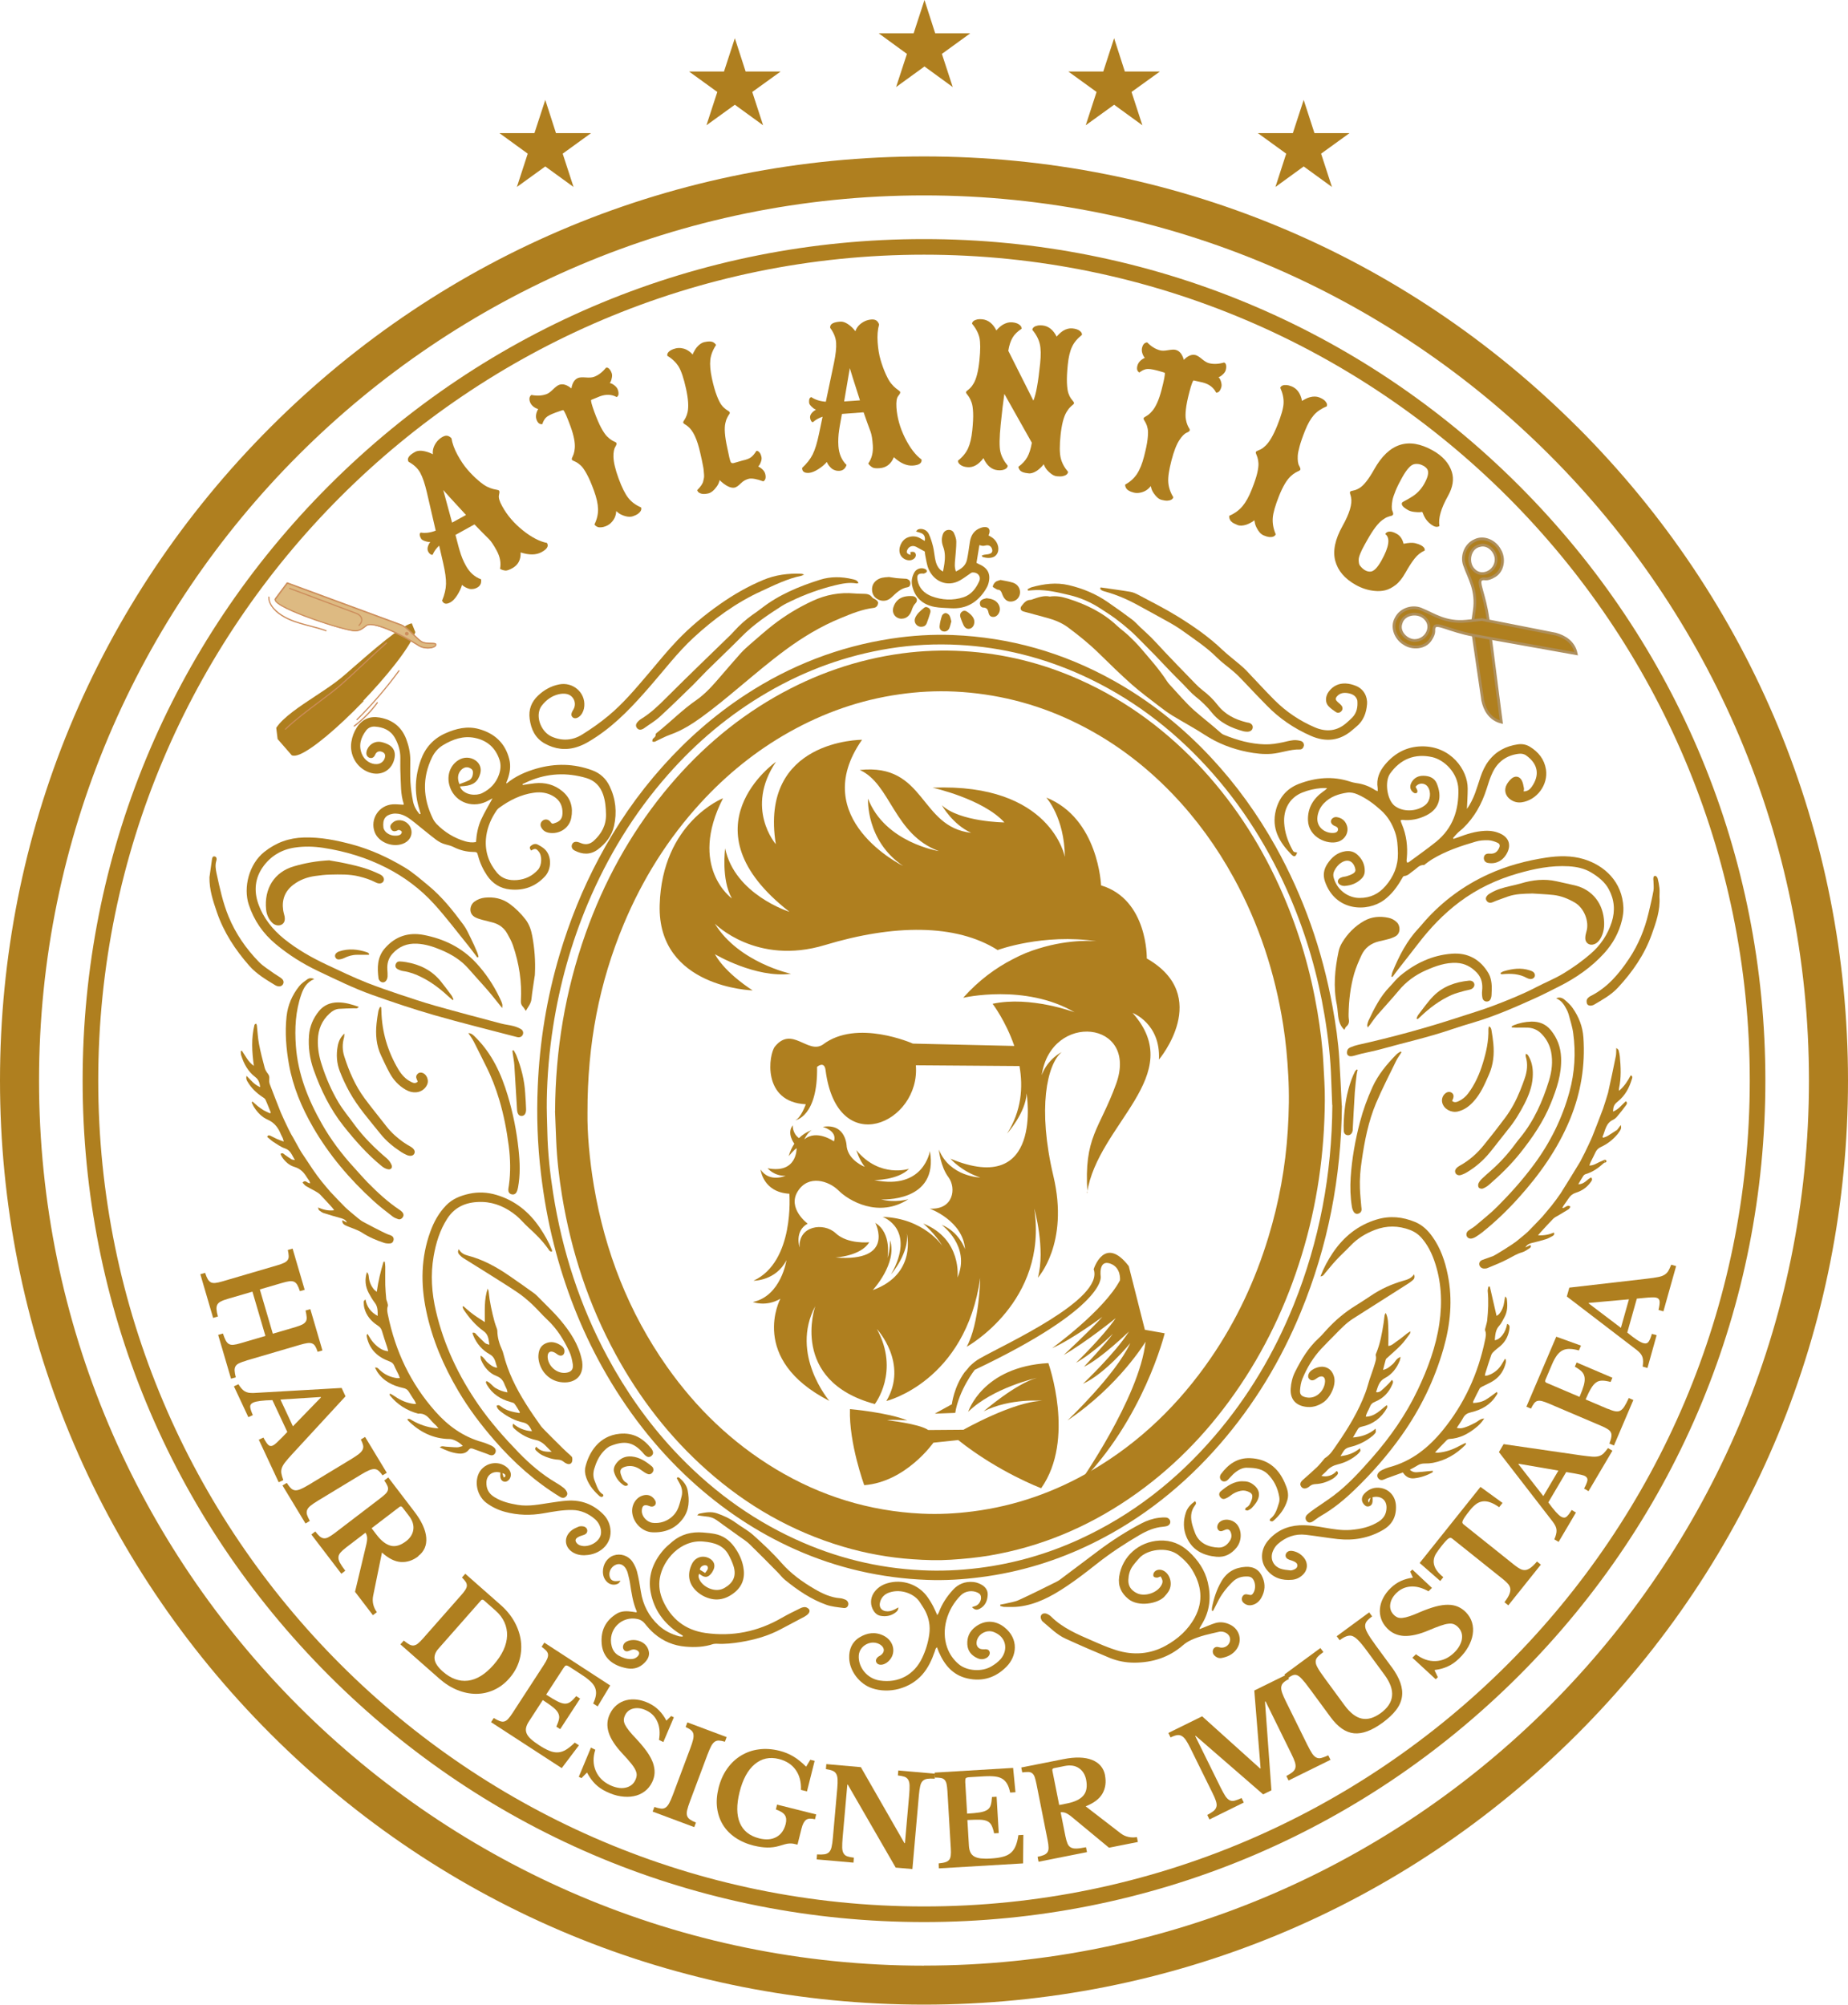
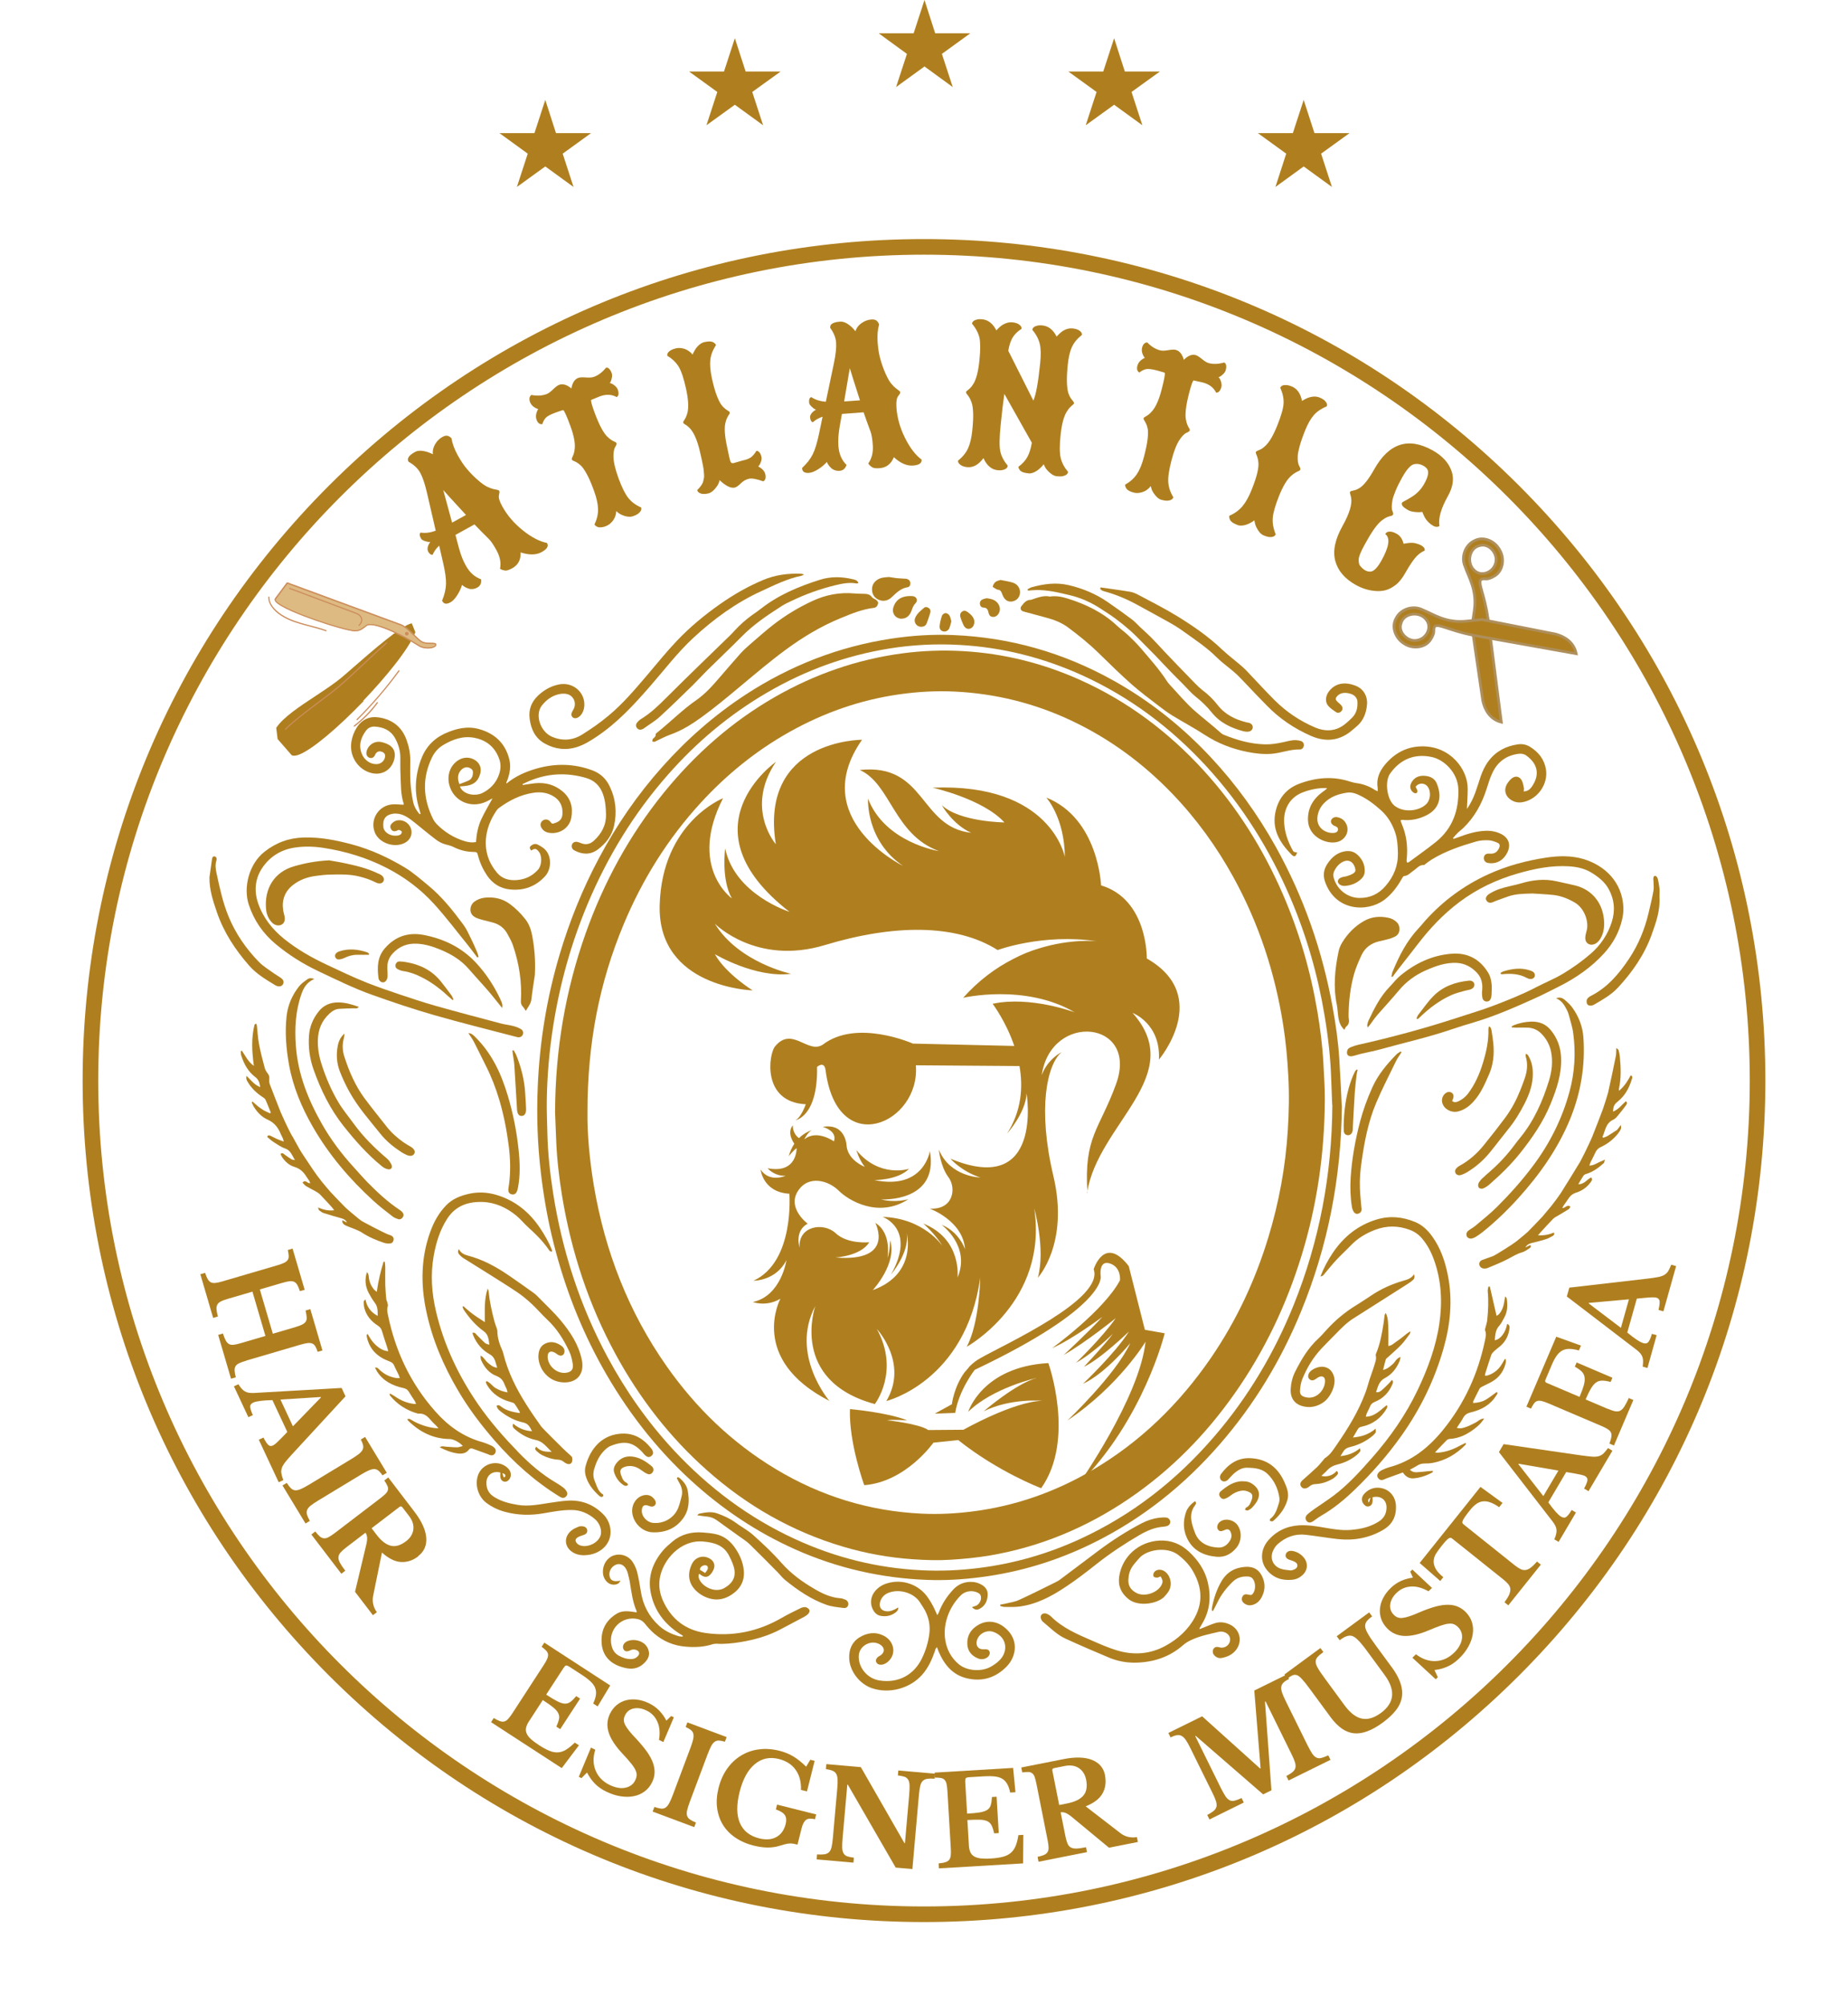
<svg xmlns="http://www.w3.org/2000/svg" id="uuid-39adca16-9500-4b6a-a6af-6f0463821a0c" viewBox="0 0 267.5 290.14">
  <defs>
    <style>.uuid-547711c3-00b4-4aa2-a39a-5225fcce8968{fill:none;stroke:#ae8f5c;stroke-width:.39px;}.uuid-b22b540b-39c1-4c5c-a4f6-7da96372e728{fill-rule:evenodd;}.uuid-b22b540b-39c1-4c5c-a4f6-7da96372e728,.uuid-e909ede4-f7d2-41ee-bd6c-52e87d3adc0a,.uuid-26e15382-d1be-471b-bcfa-7fd138ff964a,.uuid-f5635974-fc46-452a-b545-c0dea6870a66{stroke-width:0px;}.uuid-b22b540b-39c1-4c5c-a4f6-7da96372e728,.uuid-f5635974-fc46-452a-b545-c0dea6870a66{fill:#af7f1f;}.uuid-e909ede4-f7d2-41ee-bd6c-52e87d3adc0a{fill:#cc8c5b;}.uuid-26e15382-d1be-471b-bcfa-7fd138ff964a{fill:#ddba82;}</style>
  </defs>
  <g id="uuid-19c8a2e8-c6ec-4db3-9541-66f1050b3b3f">
-     <path class="uuid-f5635974-fc46-452a-b545-c0dea6870a66" d="m133.75,284.49c-70.64,0-128.1-57.47-128.1-128.1S63.11,28.28,133.75,28.28s128.1,57.47,128.1,128.1-57.47,128.1-128.1,128.1ZM228.33,61.81c-25.26-25.26-58.85-39.17-94.58-39.17s-69.32,13.91-94.58,39.17C13.91,87.07,0,120.66,0,156.38s13.91,69.32,39.17,94.58c25.26,25.26,58.85,39.17,94.58,39.17s69.32-13.91,94.58-39.17c25.26-25.26,39.17-58.85,39.17-94.58s-13.91-69.32-39.17-94.58Z" />
    <path class="uuid-f5635974-fc46-452a-b545-c0dea6870a66" d="m133.75,275.92c-65.91,0-119.53-53.62-119.53-119.53s53.62-119.53,119.53-119.53,119.53,53.62,119.53,119.53-53.62,119.53-119.53,119.53Zm86.12-205.65c-23.01-23.01-53.59-35.67-86.12-35.67s-63.11,12.67-86.12,35.67c-23.01,23.01-35.67,53.59-35.67,86.12s12.67,63.11,35.67,86.12c23.01,23.01,53.59,35.67,86.12,35.67s63.11-12.67,86.12-35.67c23.01-23.01,35.67-53.59,35.67-86.12s-12.67-63.11-35.67-86.12Z" />
    <path class="uuid-f5635974-fc46-452a-b545-c0dea6870a66" d="m194.24,160.02c-.09,10.34-2,20.3-5.94,29.86-2.88,7-6.74,13.4-11.71,19.12-5.18,5.96-11.24,10.81-18.35,14.32-5.16,2.55-10.6,4.22-16.32,4.95-2.56.33-5.12.49-7.7.39-6.64-.25-13.02-1.7-19.1-4.41-5.58-2.49-10.59-5.85-15.09-9.97-5.2-4.76-9.43-10.28-12.86-16.43-3.11-5.59-5.4-11.5-6.98-17.7-.87-3.4-1.48-6.85-1.89-10.33-.5-4.18-.64-8.37-.46-12.56.27-6.49,1.31-12.86,3.16-19.09,1.44-4.85,3.32-9.51,5.7-13.97,2.54-4.78,5.58-9.2,9.19-13.24,3.56-3.99,7.55-7.49,12.03-10.42,6.45-4.21,13.47-6.95,21.09-8.11,2.96-.45,5.94-.64,8.92-.52,8.23.33,15.94,2.53,23.14,6.53,5.34,2.97,10.06,6.73,14.22,11.19,3.65,3.91,6.75,8.22,9.36,12.89,4.05,7.27,6.75,15.01,8.24,23.19.46,2.51.82,5.04.98,7.59.14,2.24.24,4.49.35,6.73m-1.38-.1c-.05-1.19-.1-2.38-.14-3.57-.09-3.16-.45-6.3-.97-9.41-.97-5.81-2.58-11.43-4.88-16.85-3-7.07-7.01-13.51-12.21-19.17-5.12-5.57-11.07-10.04-17.98-13.19-5.66-2.57-11.58-4.06-17.78-4.4-3.4-.19-6.79-.02-10.15.52-6.27,1.01-12.12,3.14-17.61,6.33-5.48,3.18-10.26,7.19-14.44,11.94-4.91,5.57-8.72,11.82-11.6,18.65-2.41,5.73-4.06,11.68-5.02,17.82-.55,3.51-.85,7.04-.91,10.59-.03,1.55.05,3.11.08,4.67.06,2.97.38,5.91.84,8.84,1.31,8.34,3.87,16.27,7.88,23.72,2.63,4.88,5.79,9.39,9.56,13.45,5.05,5.43,10.88,9.81,17.64,12.91,5.79,2.66,11.86,4.17,18.22,4.48,2.79.14,5.57.02,8.35-.33,5.09-.64,9.95-2.04,14.6-4.18,7.61-3.5,14.05-8.56,19.49-14.9,4.88-5.68,8.65-12.04,11.45-18.98,3.74-9.28,5.54-18.94,5.6-28.94Z" />
    <path class="uuid-f5635974-fc46-452a-b545-c0dea6870a66" d="m80.35,160.81c.04-8.82,1.47-17.4,4.42-25.72,2.63-7.4,6.34-14.21,11.29-20.33,4.53-5.58,9.83-10.28,16.08-13.87,5.75-3.3,11.9-5.45,18.48-6.33,2.93-.39,5.87-.49,8.81-.32,5.89.34,11.53,1.75,16.92,4.17,6.89,3.09,12.8,7.54,17.88,13.1,4.84,5.31,8.6,11.32,11.46,17.9,2.37,5.46,4.02,11.14,5.01,17.02.41,2.45.73,4.92.86,7.41.09,1.81.23,3.63.21,5.44-.05,7.62-1.11,15.08-3.35,22.38-2.19,7.15-5.36,13.83-9.66,19.96-4.21,6.01-9.28,11.17-15.36,15.3-6.11,4.15-12.79,6.95-20.09,8.2-1.88.32-3.77.5-5.67.62-1.84.12-3.68.06-5.51-.07-3.44-.23-6.82-.85-10.13-1.83-7.36-2.19-13.86-5.91-19.6-10.99-5.44-4.81-9.81-10.46-13.28-16.83-3.92-7.2-6.43-14.87-7.76-22.94-.43-2.65-.74-5.31-.85-7.99-.06-1.43-.11-2.85-.17-4.28m4.7.24c-.04,2.96.29,6.79.93,10.6,1.61,9.48,5.01,18.24,10.56,26.13,4.24,6.02,9.43,11.03,15.76,14.84,6.5,3.91,13.54,6.09,21.13,6.45,2.49.12,4.97-.01,7.44-.33,6.14-.79,11.85-2.8,17.18-5.92,6.99-4.09,12.65-9.61,17.22-16.26,3.7-5.39,6.44-11.25,8.34-17.5,1.54-5.05,2.48-10.21,2.81-15.48.17-2.63.22-5.27.07-7.91-.13-2.44-.35-4.88-.73-7.29-1.18-7.53-3.51-14.67-7.18-21.36-2.44-4.44-5.38-8.51-8.9-12.17-4.2-4.36-8.99-7.9-14.47-10.5-5.39-2.56-11.06-3.97-17-4.26-2.68-.13-5.36.02-8.02.4-5.66.8-10.96,2.67-15.93,5.46-4.83,2.71-9.08,6.16-12.82,10.24-4.76,5.19-8.43,11.07-11.14,17.55-3.53,8.45-5.27,17.26-5.25,27.32Z" />
-     <path class="uuid-f5635974-fc46-452a-b545-c0dea6870a66" d="m133.86,79.82c-.44-.24-.83-.46-1.23-.67-.53-.27-1.07-.08-1.3.44-.17.38-.06.56.47.72,0-.09,0-.16-.01-.23,0-.06-.01-.12-.02-.18.44-.09.65-.02.76.24.11.26-.01.59-.31.78-.61.41-1.58.07-1.9-.66-.38-.85.14-2.08,1.02-2.45.64-.27,1.27-.24,1.87.1.2.11.39.23.65.38.08-.46-.02-.81-.31-1.02-.24-.17-.58-.22-.96-.35.13-.12.2-.26.31-.3.55-.2,1.24.05,1.54.65.28.58.46,1.21.62,1.83.14.56.18,1.15.29,1.73.12.62.3,1.22.8,1.66.08.07.17.11.35.23.08-.42.15-.77.2-1.12.12-.84.13-1.68-.18-2.49-.22-.58-.26-1.18-.04-1.78.13-.36.38-.58.75-.63.38-.05.71.12.86.46.17.39.34.82.34,1.23,0,.86-.1,1.72-.17,2.58-.05.56-.12,1.11.11,1.74.79-.38,1.42-.85,1.6-1.69.18-.84.29-1.7.42-2.56.15-1,.62-1.74,1.62-2.08.16-.05.34-.1.51-.1.57-.02.83.32.69.88-.02.1-.07.2-.12.33.18.11.35.19.51.3.73.47,1.12,1.46.81,2.2-.1.24-.31.49-.54.6-.53.24-1.09.18-1.64.02-.04-.01-.06-.1-.12-.2.13-.05.23-.1.35-.12.19-.04.39-.04.58-.08.49-.1.66-.3.58-.68-.1-.43-.42-.67-.85-.6-.17.03-.34.08-.51.07-.14,0-.29-.06-.49-.11-.14.87-.28,1.71-.42,2.57.14.07.25.14.36.19,1.3.55,1.75,1.46,1.36,2.82-.08.29-.22.56-.38.82-1.17,1.88-2.81,2.89-5.08,2.74-.78-.05-1.56-.05-2.32-.19-1.73-.33-2.87-1.34-3.26-3.11-.14-.66,0-1.29.32-1.88.3-.53.97-.75,1.52-.52.2.08.36.24.26.45-.06.12-.26.16-.4.24-.02,0-.04,0-.06-.01-.75-.05-.99.19-.86.93.2,1.18.99,1.95,2.03,2.35,1.51.57,3.1.65,4.65.14,1.1-.37,1.79-1.27,2.25-2.3.31-.7-.19-1.32-.96-1.28-.15,0-.3.13-.44.23-.47.31-.91.66-1.4.93-1.81,1-3.77.16-4.54-1.69-.26-.63-.33-1.33-.48-2.01-.04-.17-.04-.34-.05-.46" />
    <path class="uuid-f5635974-fc46-452a-b545-c0dea6870a66" d="m128.59,83.5c.34.05.74.12,1.15.17.38.04.76.05,1.15.08.15.01.31,0,.44.06.27.09.43.29.45.58.02.29-.13.55-.4.6-.99.15-1.63.81-2.31,1.45-.51.48-1.17.67-1.86.37-.55-.24-.9-.67-.97-1.28-.07-.63.13-1.15.64-1.54.49-.38,1.07-.44,1.73-.47" />
    <path class="uuid-f5635974-fc46-452a-b545-c0dea6870a66" d="m130.53,89.55c-.89,0-1.47-.77-1.22-1.63.25-.83.8-1.38,1.64-1.57.37-.08.77-.1,1.15-.07.57.04.83.62.43,1.02-.31.31-.44.67-.57,1.05-.27.78-.79,1.19-1.43,1.19" />
    <path class="uuid-f5635974-fc46-452a-b545-c0dea6870a66" d="m144.84,83.94c.62.13,1.2.21,1.75.38.69.21,1.09.81,1.06,1.45-.02.63-.46,1.15-1.08,1.27-.59.12-1.06-.13-1.36-.73-.08-.15-.14-.32-.2-.48-.1-.26-.24-.46-.54-.48-.08,0-.17-.03-.24-.08-.19-.12-.55-.29-.53-.38.05-.25.21-.51.41-.67.2-.16.5-.2.74-.29" />
    <path class="uuid-f5635974-fc46-452a-b545-c0dea6870a66" d="m142.81,86.58c.7.08,1.23.24,1.61.71.41.52.42,1.2.02,1.67-.21.25-.48.37-.8.32-.32-.05-.48-.28-.54-.57-.09-.44-.22-.77-.77-.78-.27,0-.46-.23-.49-.52-.03-.29.1-.52.35-.64.23-.11.49-.15.62-.19" />
    <path class="uuid-f5635974-fc46-452a-b545-c0dea6870a66" d="m133.34,90.72c-.65,0-1.12-.65-.88-1.26.25-.64.79-1.06,1.3-1.49.2-.17.45-.12.66.02.25.17.32.42.24.68-.15.51-.32,1.02-.51,1.52-.14.37-.42.52-.81.52" />
    <path class="uuid-f5635974-fc46-452a-b545-c0dea6870a66" d="m141.04,89.97c0,.54-.27.92-.65,1.02-.4.1-.73-.09-.95-.58-.15-.33-.29-.67-.4-1.02-.13-.39-.04-.68.22-.87.26-.19.51-.17.88.11.47.36.87.77.9,1.33" />
    <path class="uuid-f5635974-fc46-452a-b545-c0dea6870a66" d="m137.71,89.93c-.1.33-.16.67-.29.98-.17.39-.54.55-.89.47-.33-.07-.56-.35-.52-.78.05-.51.18-1.01.34-1.49.06-.18.34-.38.52-.38.19,0,.45.17.56.34.15.24.19.56.28.87" />
    <path class="uuid-f5635974-fc46-452a-b545-c0dea6870a66" d="m151.96,86.34c.96-.14,1.78.04,2.59.29,2.65.83,5.1,2.01,7.15,3.94.52.49,1.11.9,1.63,1.39.61.58,1.21,1.17,1.76,1.81,1.33,1.56,2.71,3.09,3.83,4.82.12.18.25.35.4.51,1.18,1.26,2.29,2.61,3.58,3.75,1.26,1.11,2.61,2.13,3.86,3.26.12.11.29.2.45.26,1.87.76,3.8,1.3,5.84,1.36.92.03,1.81-.12,2.7-.31.48-.11.97-.24,1.46-.29.35-.03.73.01,1.08.11.33.09.5.42.44.71-.07.31-.28.53-.58.52-1.4-.04-2.71.52-4.09.63-1.18.09-2.33-.04-3.48-.27-2.23-.44-4.3-1.24-6.22-2.49-1.52-.99-3.13-1.84-4.68-2.79-.68-.42-1.33-.9-1.96-1.39-1.32-1.02-2.66-2-3.91-3.11-1.65-1.46-3.22-3.01-4.8-4.55-1.38-1.35-2.88-2.55-4.42-3.7-.93-.69-2-1.1-3.12-1.4-1.11-.29-2.21-.59-3.32-.9-.41-.11-.54-.47-.28-.8.33-.41.66-.87,1.28-.88.08,0,.17-.03.25-.06.86-.3,1.72-.61,2.55-.42" />
    <path class="uuid-f5635974-fc46-452a-b545-c0dea6870a66" d="m127.1,87.27c-.02.39-.27.67-.63.71-1.69.2-3.25.85-4.8,1.49-2.88,1.18-5.5,2.77-8.01,4.62-2.26,1.67-4.4,3.49-6.56,5.29-1.81,1.51-3.62,3.02-5.52,4.4-1.42,1.03-2.9,1.96-4.57,2.55-.77.27-1.48.68-2.23,1.02-.09.04-.23-.01-.35-.02.02-.13-.01-.31.06-.38.19-.2.45-.32.42-.67,0-.1.17-.23.29-.32,1.89-1.51,3.59-3.25,5.59-4.63,1.34-.93,2.41-2.16,3.47-3.39.99-1.14,1.97-2.3,2.98-3.42.42-.46.89-.88,1.36-1.29,1.11-.96,2.21-1.94,3.37-2.84,1.75-1.35,3.64-2.49,5.65-3.42,1.91-.89,3.94-1.27,6.06-1.08.52.05,1.04.03,1.56.06.38.02.71.12.96.46.12.16.34.25.52.35.24.14.39.33.4.54" />
    <path class="uuid-f5635974-fc46-452a-b545-c0dea6870a66" d="m116.38,83.16c-.22.1-.29.16-.37.17-2.06.42-3.92,1.36-5.8,2.22-3.65,1.67-6.85,4-9.8,6.72-2.35,2.17-4.26,4.71-6.35,7.1-2.32,2.66-4.71,5.25-7.67,7.23-.9.6-1.81,1.18-2.85,1.51-1.64.53-3.21.32-4.69-.5-1.38-.77-1.98-2.06-2.18-3.57-.18-1.34.25-2.46,1.24-3.39.86-.8,1.84-1.36,3-1.59,2-.41,3.82,1.14,3.67,3.12-.04.49-.19.94-.5,1.31-.13.16-.31.3-.5.39-.24.11-.52.11-.72-.1-.21-.22-.17-.48-.06-.73.06-.14.15-.26.22-.4.48-.87.03-1.97-.95-2.2-.38-.09-.82-.06-1.21.03-1,.24-1.8.83-2.43,1.64-.15.2-.28.44-.35.69-.42,1.41.43,3.2,1.78,3.8,1.52.67,3.03.56,4.41-.3,1.32-.82,2.6-1.72,3.79-2.71,2.14-1.77,3.92-3.9,5.72-6.01,1.4-1.65,2.76-3.34,4.25-4.9,1.87-1.96,3.95-3.68,6.17-5.24,1.98-1.39,4.05-2.58,6.27-3.51,1.76-.74,3.62-.98,5.52-.9.08,0,.16.04.4.11" />
    <path class="uuid-f5635974-fc46-452a-b545-c0dea6870a66" d="m159.33,85.02c1.42.21,2.85.39,4.27.63.42.07.83.26,1.21.46,1.89,1.01,3.81,1.97,5.63,3.09,2.28,1.41,4.49,2.93,6.44,4.79.88.83,1.85,1.56,2.77,2.35.26.22.52.46.76.71,1.36,1.42,2.68,2.88,4.07,4.27,1.68,1.68,3.63,3,5.82,3.94,1.69.73,3.29.58,4.7-.72.26-.23.52-.46.76-.71.65-.68.79-1.51.72-2.41,0-.04-.01-.09-.03-.13-.22-.64-.75-.87-1.35-.97-.6-.1-1.17-.02-1.59.49-.24.29-.19.51.11.78.19.17.4.33.56.53.22.28.19.6-.03.83-.23.23-.52.28-.77.11-.39-.26-.8-.54-1.11-.89-.48-.54-.43-1.42.09-2.1.6-.8,1.44-1.19,2.42-1.15.51.02,1.03.16,1.5.35,1.08.44,1.69,1.49,1.6,2.65-.1,1.3-.54,2.44-1.59,3.29-.17.14-.33.28-.5.42-1.83,1.61-3.88,1.82-6.04.87-2.42-1.06-4.58-2.52-6.42-4.43-.48-.5-.97-.99-1.45-1.49-.75-.78-1.48-1.57-2.24-2.35-.34-.36-.7-.71-1.08-1.03-.8-.69-1.68-1.3-2.43-2.05-1.45-1.45-3.15-2.56-4.8-3.75-.7-.51-1.44-.96-2.19-1.38-1.37-.78-2.77-1.51-4.15-2.28-1.57-.88-3.2-1.61-4.94-2.1-.29-.08-.63-.14-.8-.44.02-.06.04-.12.06-.18" />
    <path class="uuid-f5635974-fc46-452a-b545-c0dea6870a66" d="m148.74,85.28c.2-.1.39-.23.6-.29,1.77-.49,3.54-.73,5.37-.3,2.03.48,3.91,1.26,5.62,2.44,1.19.82,2.37,1.66,3.53,2.53.43.32.79.74,1.18,1.11.54.5,1.09.99,1.61,1.51.64.64,1.24,1.32,1.86,1.98.64.68,1.28,1.35,1.93,2.02.85.89,1.71,1.77,2.57,2.65.33.34.68.67,1.05.96.82.62,1.55,1.32,2.17,2.12,1.07,1.39,2.53,2.12,4.19,2.53.1.03.21.04.32.06.42.11.64.39.59.73-.05.34-.33.56-.75.57-.19,0-.39-.01-.58-.06-1.79-.48-3.41-1.23-4.6-2.72-.69-.87-1.48-1.62-2.35-2.31-.65-.52-1.2-1.18-1.79-1.78-.56-.57-1.14-1.12-1.69-1.7-.77-.79-1.52-1.6-2.28-2.39-.69-.71-1.39-1.42-2.09-2.12-.53-.53-1.06-1.08-1.63-1.58-.68-.6-1.38-1.17-2.11-1.71-.66-.49-1.36-.92-2.05-1.38-1.42-.94-2.95-1.63-4.61-2.02-1.6-.38-3.19-.77-4.86-.73-.38.01-.76.05-1.14.08-.02-.06-.04-.13-.06-.19" />
    <path class="uuid-f5635974-fc46-452a-b545-c0dea6870a66" d="m124.27,84.38c-.14.03-.23.08-.3.06-1.07-.19-2.1.03-3.14.28-2.15.53-4.22,1.27-6.22,2.23-.49.23-.98.46-1.44.75-2.06,1.32-4.08,2.67-5.81,4.43-1.64,1.66-3.34,3.26-5,4.9-.68.67-1.31,1.38-1.99,2.05-1.61,1.57-3.21,3.14-4.87,4.66-.7.64-1.53,1.12-2.3,1.68-.07.05-.15.09-.23.12-.26.12-.52.09-.72-.12-.23-.23-.24-.53-.07-.78.15-.22.37-.43.6-.57,1.34-.82,2.47-1.88,3.57-2.99,1.74-1.75,3.51-3.46,5.27-5.18,1.34-1.31,2.7-2.61,4.05-3.93.22-.21.42-.43.63-.66.79-.87,1.66-1.64,2.61-2.32.42-.3.86-.59,1.26-.91,2.54-1.99,5.47-3.21,8.52-4.17,1.55-.49,3.16-.46,4.74-.08.3.07.65.12.84.55" />
    <path class="uuid-f5635974-fc46-452a-b545-c0dea6870a66" d="m76.89,123.12c-.26-.37-.26-.52-.02-.72.29-.24.65-.33.97-.16.41.22.85.46,1.15.81.89,1,.81,2.78-.08,3.76-1.37,1.5-3.08,2.12-5.08,1.92-1.41-.14-2.53-.84-3.33-2.02-.58-.86-1.02-1.81-1.29-2.82-.15-.57-.16-.58-.75-.59-.99-.02-1.92-.26-2.81-.71-.37-.18-.76-.28-1.16-.38-.49-.12-.97-.38-1.37-.68-1.07-.81-2.09-1.67-3.14-2.51-.7-.55-1.4-1.1-2.32-1.24-.27-.04-.56-.05-.83,0-1.05.19-1.47.8-1.33,1.99.03.25.22.53.41.7.46.4,1.03.54,1.64.46.16-.02.35-.08.47-.19.09-.08.17-.3.13-.38-.07-.12-.25-.21-.4-.24-.11-.02-.23.09-.36.13-.29.1-.56.08-.75-.19-.18-.26-.19-.56,0-.79.17-.2.41-.4.66-.48.85-.28,1.79.18,2.14,1.01.35.83,0,1.75-.84,2.19-1.55.81-3.79,0-4.37-1.57-.69-1.88.61-3.88,2.63-4.01.51-.03,1.03.04,1.54.06.02-.03.06-.08.05-.1-.48-1.42-.41-2.9-.48-4.37-.04-.78-.02-1.56-.02-2.34,0-1.02-.29-1.97-.78-2.85-.63-1.13-1.69-1.57-2.91-1.65-.48-.03-.95.15-1.26.56-.77,1.02-1.13,2.14-.62,3.4.37.92,1.27,1.52,2.17,1.47.55-.03,1-.38,1.15-.89.12-.43.01-.7-.34-.86-.43-.19-.78-.09-1,.28-.04.07-.07.16-.11.23-.16.27-.38.41-.7.34-.29-.06-.52-.33-.52-.66,0-.21.06-.43.15-.62.35-.75,1.18-1.19,1.99-1.02.41.09.84.24,1.2.46.61.39.87,1,.76,1.74-.28,1.85-1.95,2.83-3.71,2.19-1.78-.64-2.86-2.49-2.56-4.4.12-.76.38-1.46.8-2.11.78-1.21,1.91-1.66,3.3-1.42,1.84.32,3.16,1.33,3.84,3.11.37.98.59,1.99.59,3.04,0,1.06-.04,2.12.02,3.18.06.94.19,1.89.38,2.82.14.69.48,1.31.96,1.84.04-.02.09-.04.13-.05-.06-.22-.11-.44-.18-.66-.76-2.4-.63-4.77.21-7.13.64-1.78,1.81-3.08,3.54-3.86,1.56-.7,3.18-1.09,4.86-.63,2.27.62,3.83,2.04,4.41,4.38.25.99.09,1.98-.25,2.93-.06.16-.13.32-.19.48,0,.01.02.04.05.09,1.28-1.05,2.75-1.7,4.32-2.15,2.72-.78,5.42-.74,8.09.25,1.15.43,1.98,1.2,2.51,2.31.89,1.85,1.07,3.78.63,5.75-.32,1.43-1.2,2.54-2.35,3.4-1.06.79-2.22.75-3.37.14-.36-.19-.49-.54-.36-.87.12-.3.42-.45.81-.36.19.04.37.12.55.19.68.26,1.29.1,1.8-.37,1.11-1.02,1.79-2.24,1.76-3.82-.02-.98-.1-1.94-.42-2.87-.42-1.21-1.2-2.02-2.44-2.39-2.83-.83-5.59-.7-8.31.46-.31.13-.61.28-.92.42.01.04.03.08.04.13.58-.08,1.16-.19,1.75-.25,1.48-.15,2.83.19,3.99,1.16,1.23,1.02,1.57,2.36,1.28,3.86-.28,1.48-1.73,2.4-3.22,2.15-.5-.08-.89-.33-1.13-.79-.19-.37-.09-.75.22-.98.32-.23.7-.21,1.01.07.17.15.26.45.55.36.28-.09.58-.19.81-.37.35-.26.48-.66.49-1.09.04-1.05-.35-1.89-1.27-2.46-.89-.55-1.87-.68-2.87-.54-1.89.26-3.54,1.1-5.06,2.21-.25.18-.43.49-.6.76-.71,1.14-1.17,2.39-1.28,3.71-.15,1.85.42,3.51,1.62,4.92.74.87,1.76,1.13,2.87,1.04,1.22-.1,2.24-.59,3.06-1.51.55-.63.61-1.98.1-2.6-.39-.47-.53-.5-1.12-.16m-5.57-7.56c-.31.17-.6.33-.91.48-2.27,1.06-4.8-.1-5.37-2.48-.34-1.41.17-2.79,1.33-3.52.79-.5,1.75-.48,2.5.05.62.44.87,1.14.67,1.88-.31,1.16-1,1.7-2.31,1.82-.2.02-.4.03-.63.05.06.13.08.19.11.25.61,1.02,2.22,1.15,3.1.72,1.15-.56,2-1.44,2.43-2.66.24-.68.32-1.39.1-2.11-.56-1.76-1.78-2.85-3.57-3.22-1.68-.35-3.2.19-4.63,1.05-.7.43-1.22,1.02-1.58,1.76-1.45,2.98-1.32,5.93.12,8.87.13.27.31.53.51.75,1.17,1.2,2.56,2.06,4.16,2.53.49.14,1,.22,1.57.11.08-1.14.29-2.26.76-3.28.47-1.03,1.07-2,1.63-3.04Zm-4.8-2.05c.47-.18.92-.33,1.34-.53.32-.15.53-.44.59-.81.05-.32.09-.66-.23-.88-.34-.24-.71-.3-1.1-.1-.11.06-.22.14-.31.23-.52.51-.64,1.23-.29,2.09Z" />
    <path class="uuid-f5635974-fc46-452a-b545-c0dea6870a66" d="m199.42,114.52c0-.22.02-.35,0-.47-.22-1.32.25-2.43,1.08-3.41,1.38-1.64,3.13-2.59,5.3-2.62,4.2-.06,6.67,3.4,6.65,6.11,0,.98-.07,1.97-.11,2.95.49-.69.88-1.48,1.19-2.31.28-.77.52-1.56.78-2.34.28-.82.64-1.6,1.17-2.3,1.07-1.41,2.51-2.15,4.23-2.4.62-.09,1.22.02,1.75.35,1.24.76,2.08,1.81,2.32,3.28.35,2.21-1.31,4.45-3.52,4.76-.59.08-1.12-.06-1.6-.39-.77-.52-1-1.42-.54-2.22.18-.31.42-.61.69-.84.54-.44,1.15-.32,1.47.29.18.33.23.73.31,1.11.03.14-.02.29-.04.47.55,0,.91-.29,1.16-.65,1.2-1.69.94-3.32-.79-4.55-.33-.24-.71-.29-1.11-.24-1.73.22-2.99,1.13-3.74,2.67-.38.77-.63,1.61-.89,2.43-.69,2.16-1.75,4.09-3.4,5.67-.25.24-.54.44-.78.68-.24.23-.45.49-.67.74.03.04.06.08.08.12.22-.07.44-.14.65-.22,1.24-.47,2.49-.87,3.83-.94.86-.05,1.68.08,2.45.48,1.09.58,1.39,1.59.83,2.69-.36.7-.9,1.23-1.67,1.44-.36.1-.77.1-1.14.03-.42-.08-.63-.46-.56-.83.07-.38.35-.55.84-.51.65.05,1.06-.19,1.34-.78.18-.38.14-.64-.24-.81-.41-.18-.86-.33-1.3-.35-.6-.02-1.23.02-1.8.19-2.2.64-4.38,1.37-6.35,2.57-.33.2-.64.44-.95.67-.07.05-.14.15-.21.15-.69-.04-1.06.51-1.55.84-.43.28-.75.72-1.33.76-.13,0-.26.26-.35.42-.67,1.17-1.47,2.25-2.57,3.06-2.4,1.77-7.04,1.66-8.54-2.69-.31-.91-.18-1.75.34-2.54.63-.96,1.44-1.67,2.62-1.84.69-.1,1.29.07,1.79.55.66.63,1.02,1.38,1.01,2.31,0,.41-.14.76-.42,1.06-.68.7-1.53,1.04-2.49,1.1-.09,0-.17,0-.26-.02-.42-.07-.72-.34-.72-.63,0-.28.23-.51.65-.63.23-.06.47-.07.7-.15.28-.09.58-.2.83-.35.38-.24.43-.45.29-.88-.32-.99-1.1-1.27-1.98-.7-.46.3-.8.73-1.03,1.23-.15.33-.16.66-.05,1.01.57,1.89,2.24,2.87,3.74,2.86,1.55,0,2.75-.58,3.75-1.73,1.18-1.37,1.82-2.91,1.79-4.74-.02-1.02-.07-2.03-.4-3.01-.42-1.23-1.05-2.3-2.03-3.19-1.04-.94-2.13-1.76-3.42-2.32-.49-.21-.98-.33-1.51-.25-1.27.19-2.44.59-3.35,1.54-.53.55-.84,1.21-.94,1.96-.2,1.7,1.4,2.5,2.5,2.31.25-.04.45-.18.48-.46.02-.25-.14-.39-.36-.48-.08-.03-.16-.06-.24-.1-.33-.19-.48-.46-.41-.73.08-.31.44-.55.82-.5.7.1,1.2.49,1.45,1.15.38.99-.21,2.08-1.24,2.41-1.52.49-4.28-.6-4.37-3.1-.06-1.8.78-3.15,2.21-4.17.19-.13.39-.25.56-.49-.27,0-.53-.02-.8,0-.98.08-1.93.29-2.83.66-1.84.76-2.72,2.46-2.58,4.44.09,1.32.5,2.54,1.12,3.7.24.45.23.46.75.52-.19.61-.41.71-.82.3-1.75-1.78-2.92-3.77-2.26-6.4.46-1.82,1.56-3.14,3.31-3.82,2.43-.93,4.91-1.17,7.43-.34.29.09.58.17.88.21,1.01.13,1.93.47,2.77,1.03.07.04.15.07.34.15m5.5-.63c.08.16.19.32.25.5.03.1.02.28-.05.35-.07.07-.25.1-.35.06-.15-.06-.3-.18-.4-.31-.3-.39-.27-.8-.05-1.22.38-.7,1.01-1,1.77-.98.82.02,1.56.3,1.9,1.12.75,1.83.49,3.61-1.52,4.61-1.08.54-2.24.78-3.46.65-.07,0-.15.03-.27.06.07.22.12.4.2.58.66,1.57.86,3.2.71,4.89-.02.22-.1.46.08.67.09-.03.15-.05.21-.08,1.32-.98,2.67-1.92,3.95-2.95,2.4-1.95,3.3-4.57,3.22-7.58-.06-2.43-2.07-4.28-3.77-4.67-2.52-.57-4.62.28-6.11,2.38-.8,1.13-.47,3.65.56,4.58.09.09.2.16.31.23,1.21.8,3.2.65,4.29-.32.67-.59.82-1.8.31-2.55-.43-.64-1.34-.66-1.78-.02Z" />
    <path class="uuid-f5635974-fc46-452a-b545-c0dea6870a66" d="m69.07,138.55c-.43-.56-.84-1.14-1.28-1.68-1.65-2.03-3.22-4.13-4.98-6.06-1.96-2.15-4.28-3.89-6.89-5.22-2.88-1.47-5.93-2.39-9.12-2.88-1.37-.21-2.76-.25-4.14-.04-1.94.29-3.53,1.26-4.63,2.84-1.11,1.59-1.3,3.41-.65,5.27.73,2.08,2.05,3.73,3.75,5.11,1.9,1.53,3.99,2.71,6.2,3.75,1.92.9,3.83,1.82,5.8,2.6,1.51.59,3.04,1.12,4.58,1.64,1.76.59,3.53,1.18,5.32,1.69,3.16.89,6.34,1.73,9.52,2.57.56.15,1.15.2,1.72.35.37.09.74.23,1.08.42.35.18.45.53.33.82-.14.33-.47.47-.86.36-3.99-1.05-8-2.03-11.97-3.17-3.03-.87-6.03-1.88-9-2.94-2.69-.96-5.25-2.23-7.83-3.45-2.21-1.05-4.25-2.34-6.11-3.89-1.83-1.52-3.15-3.42-3.9-5.71-.82-2.49.03-5.87,2.24-7.63,1.71-1.36,3.57-2.03,5.73-2.09,2.41-.07,4.73.4,7.03,1.02,2.69.73,5.2,1.89,7.58,3.32,1.21.73,2.26,1.67,3.35,2.56,2.01,1.64,3.61,3.66,5.14,5.73.45.6.75,1.31,1.09,1.99.33.66.62,1.33.91,2.01.09.21.13.43.19.65-.06.03-.12.05-.19.08" />
    <path class="uuid-f5635974-fc46-452a-b545-c0dea6870a66" d="m201.41,141.32c.05-.21.07-.44.15-.64.95-2.31,2.07-4.52,3.81-6.36.33-.34.62-.72.94-1.08,2.56-2.85,5.58-5.08,9.07-6.68,2.7-1.24,5.53-2,8.45-2.44,1.81-.27,3.64-.31,5.41.22,3,.91,5.6,3.27,5.75,7.04.02.6-.07,1.21-.21,1.8-.44,1.82-1.33,3.42-2.59,4.8-1.86,2.04-4.1,3.58-6.55,4.81-1.18.59-2.35,1.2-3.56,1.74-2.84,1.28-5.69,2.53-8.68,3.42-1.1.33-2.2.66-3.28,1.03-3.36,1.15-6.83,1.92-10.24,2.87-.94.26-1.9.44-2.84.66-.34.08-.66.19-1,.28-.17.04-.34.09-.51.09-.26,0-.49-.13-.54-.38-.04-.19,0-.43.09-.6.08-.15.28-.27.45-.34.34-.14.69-.26,1.05-.34,4.92-1.1,9.78-2.42,14.57-3.99,1.66-.55,3.35-1.04,4.98-1.66,2.1-.8,4.19-1.63,6.19-2.67,1.34-.7,2.76-1.26,4.05-2.05,1.36-.83,2.68-1.77,3.88-2.81,1.42-1.23,2.47-2.77,3.05-4.59.53-1.66.38-3.27-.44-4.77-.56-1.04-1.5-1.77-2.51-2.39-1.01-.61-2.12-.84-3.28-.91-2.54-.15-4.99.35-7.41,1.05-3.02.87-5.83,2.2-8.35,4.08-2.32,1.73-4.3,3.81-6.06,6.11-.93,1.22-1.89,2.42-2.83,3.63-.29.37-.57.76-.85,1.14-.06-.01-.11-.03-.17-.04" />
    <path class="uuid-f5635974-fc46-452a-b545-c0dea6870a66" d="m45.47,141.7c-1.09.47-1.53,1.3-1.85,2.21-.85,2.43-.98,4.94-.79,7.49.3,4.09,1.79,7.79,3.78,11.29,1.28,2.25,2.85,4.34,4.61,6.26.67.73,1.32,1.49,2.01,2.2,1.43,1.45,2.92,2.83,4.62,3.96.14.09.28.2.39.33.19.21.23.47.07.72-.15.24-.4.37-.67.29-.28-.09-.58-.21-.81-.39-.94-.73-1.89-1.45-2.76-2.25-3.45-3.13-6.44-6.66-8.77-10.69-1.63-2.82-2.89-5.82-3.47-9.05-.41-2.3-.6-4.63-.35-6.97.18-1.64.81-3.09,1.83-4.37.32-.4.76-.7,1.18-1,.24-.17.55-.22.99-.04" />
    <path class="uuid-f5635974-fc46-452a-b545-c0dea6870a66" d="m225.29,144.47c.5-.2.9-.03,1.23.26.41.35.82.72,1.12,1.16.9,1.28,1.45,2.68,1.56,4.27.28,4.08-.37,7.99-1.92,11.79-1.78,4.33-4.42,8.05-7.53,11.49-1.6,1.77-3.31,3.41-5.17,4.9-.3.24-.63.46-.96.67-.16.1-.35.19-.53.23-.36.08-.65-.06-.77-.32-.12-.27-.05-.59.23-.81.33-.25.7-.44,1.01-.7,1.07-.91,2.18-1.78,3.17-2.77,1.88-1.88,3.65-3.86,5.24-6,2.41-3.23,4.17-6.78,5.22-10.65.75-2.76.92-5.59.54-8.42-.12-.94-.43-1.85-.67-2.77-.07-.25-.18-.49-.3-.72-.34-.66-.73-1.27-1.48-1.58" />
    <path class="uuid-f5635974-fc46-452a-b545-c0dea6870a66" d="m194.6,149.05c-.79-.72-.88-1.69-.97-2.66-.03-.32-.06-.65-.12-.96-.54-2.59-.29-5.16.25-7.72.09-.44.27-.88.5-1.26.79-1.32,1.85-2.4,3.19-3.16,1.09-.62,2.3-.72,3.52-.46.47.1.89.31,1.24.67.53.53.54,1.65-.28,2.05-.29.14-.59.27-.9.35-.48.14-.97.23-1.45.35-1.14.28-2.01.93-2.5,1.99-.4.86-.78,1.74-1.05,2.64-.56,1.94-.79,3.94-.82,5.95,0,.22,0,.44.03.65.08.44,0,.8-.37,1.1-.13.11-.18.31-.27.47" />
    <path class="uuid-f5635974-fc46-452a-b545-c0dea6870a66" d="m76.11,146.3c-.17-.25-.28-.45-.43-.61-.23-.24-.3-.51-.28-.83.16-2.76-.26-5.43-1.15-8.04-.2-.59-.52-1.14-.82-1.69-.44-.8-1.12-1.32-1.98-1.58-.54-.16-1.09-.27-1.63-.42-.33-.09-.67-.19-.98-.34-1.08-.53-.86-1.8-.16-2.3.45-.33.96-.51,1.5-.57,1.29-.13,2.5.11,3.57.88.88.64,1.64,1.4,2.31,2.26.54.7.82,1.52.98,2.38.34,1.81.48,3.64.39,5.49,0,.15-.02.3-.05.45-.15,1.07-.34,2.13-.45,3.21-.07.67-.48,1.13-.81,1.7" />
    <path class="uuid-f5635974-fc46-452a-b545-c0dea6870a66" d="m221.74,129.32c-1.17.03-2.34.04-3.46.43-.59.2-1.17.43-1.76.64-.22.08-.43.21-.66.25-.3.06-.56-.06-.71-.34-.15-.27-.03-.51.15-.71.13-.14.3-.24.47-.34.9-.54,1.91-.8,2.92-1.03.49-.11.97-.22,1.45-.36,1.7-.51,3.42-.71,5.18-.31.9.21,1.82.39,2.72.61,2.43.61,4.08,2.59,4.16,5.37.02.82-.11,1.59-.53,2.3-.21.36-.48.66-.89.82-.67.26-1.31-.15-1.31-.86,0-.32.07-.65.16-.95.45-1.4-.29-3.41-1.69-4.22-.97-.56-1.99-.97-3.09-1.09-1.03-.11-2.07-.15-3.1-.22" />
    <path class="uuid-f5635974-fc46-452a-b545-c0dea6870a66" d="m47.71,124.53c.6.11,1.52.25,2.42.45.89.19,1.77.4,2.64.67.76.24,1.5.55,2.22.89.52.25.68.65.53.98-.16.35-.62.46-1.14.19-.77-.4-1.59-.66-2.43-.87-1.36-.33-2.74-.29-4.12-.26-.73.01-1.47.1-2.19.2-1.17.16-2.27.56-3.21,1.29-1.19.92-1.66,2.17-1.44,3.66.04.3.14.59.2.88.11.58-.03.98-.41,1.2-.4.23-.97.14-1.37-.25-.53-.52-.81-1.19-.89-1.91-.31-3.05,1.2-5.46,4.04-6.27,1.58-.46,3.19-.77,5.16-.87" />
    <path class="uuid-f5635974-fc46-452a-b545-c0dea6870a66" d="m51.93,145.73c-.24.31-.46.19-.67.2-.73.02-1.46.03-2.19.08-.53.04-.97.31-1.37.68-1.12,1.02-1.64,2.3-1.69,3.8-.04,1.25.18,2.45.57,3.63.61,1.9,1.4,3.73,2.42,5.44.65,1.09,1.48,2.07,2.23,3.11,1.37,1.88,3.01,3.5,4.78,5,.28.24.52.58.67.93.17.4-.1.72-.52.63-.32-.06-.65-.24-.9-.45-2.09-1.7-3.85-3.7-5.53-5.81-1.95-2.46-3.29-5.21-4.33-8.14-.57-1.61-.8-3.27-.67-4.98.1-1.31.6-2.47,1.42-3.49.71-.88,1.66-1.28,2.78-1.28,1.03,0,1.99.28,3.02.65" />
    <path class="uuid-f5635974-fc46-452a-b545-c0dea6870a66" d="m218.81,148.55c.1-.06.2-.12.31-.17.81-.32,1.66-.5,2.53-.52,1.11-.03,2.09.33,2.82,1.22.95,1.16,1.44,2.48,1.5,3.99.1,2.36-.63,4.51-1.5,6.65-1.07,2.64-2.65,4.93-4.41,7.15-1.36,1.7-2.9,3.2-4.54,4.62-.26.22-.56.41-.88.53-.16.06-.46,0-.57-.12-.11-.12-.14-.42-.07-.59.1-.25.28-.48.48-.68.4-.39.83-.76,1.25-1.13,1.35-1.17,2.53-2.48,3.59-3.91.23-.31.47-.62.72-.92,2.01-2.45,3.26-5.29,4.18-8.28.41-1.35.58-2.75.3-4.17-.2-.98-.65-1.82-1.34-2.55-.57-.6-1.26-.91-2.07-.94-.56-.02-1.12,0-1.69,0-.2,0-.4-.03-.6-.04,0-.04,0-.09,0-.13" />
    <path class="uuid-f5635974-fc46-452a-b545-c0dea6870a66" d="m72.7,145.91c-.7-.86-1.34-1.7-2.03-2.5-.92-1.07-1.88-2.09-2.8-3.15-1.11-1.3-2.52-2.15-4.08-2.8-1.1-.46-2.23-.82-3.44-.88-1.4-.07-2.58.39-3.53,1.44-.61.67-.81,1.45-.75,2.33.02.32.05.65.03.97-.01.21-.08.44-.2.6-.25.36-.73.33-.98-.03-.06-.09-.12-.19-.13-.29-.2-1.58-.2-3.1.96-4.4,1.5-1.7,3.39-2.3,5.56-1.89,2.93.56,5.51,1.8,7.59,4.03,1.43,1.54,2.56,3.25,3.46,5.14.38.8.4.91.33,1.43" />
    <path class="uuid-f5635974-fc46-452a-b545-c0dea6870a66" d="m197.97,148.72c-.03-.2-.08-.3-.06-.38.04-.21.09-.43.18-.62.83-1.76,1.7-3.51,3.08-4.92.51-.53.96-1.13,1.52-1.59,2.17-1.8,4.64-2.97,7.46-3.18,2.34-.18,4.16.84,5.34,2.88.24.42.35.93.41,1.42.07.55.02,1.12,0,1.68,0,.15-.04.3-.08.44-.09.3-.27.49-.6.5-.3.01-.58-.19-.64-.54-.06-.34-.08-.69-.04-1.03.1-.97-.06-1.85-.75-2.59-.81-.85-1.75-1.37-2.95-1.43-1.59-.07-3.02.45-4.43,1.07-1.55.68-2.88,1.65-3.96,2.96-.99,1.2-2.06,2.33-3.08,3.51-.39.46-.73.96-1.09,1.45-.07.09-.16.18-.3.35" />
    <path class="uuid-f5635974-fc46-452a-b545-c0dea6870a66" d="m202.86,152.31c-.25.4-.54.78-.75,1.2-.99,2.04-2.04,4.06-2.92,6.14-1.12,2.66-1.67,5.49-2.08,8.34-.2,1.33-.31,2.66-.26,4,.03.88.13,1.76.2,2.65,0,.13.05.26.04.38,0,.31-.17.54-.47.63-.29.09-.53-.03-.67-.26-.13-.22-.22-.47-.26-.72-.23-1.41-.27-2.83-.18-4.26.18-2.73.66-5.4,1.35-8.04.45-1.72,1.06-3.38,1.79-5,.82-1.82,2.08-3.33,3.46-4.74.18-.19.43-.31.65-.46.03.04.07.09.1.13" />
    <path class="uuid-f5635974-fc46-452a-b545-c0dea6870a66" d="m67.79,149.52c.51.02.78.35,1.08.65,2.37,2.36,3.7,5.28,4.64,8.43.76,2.53,1.27,5.12,1.55,7.74.2,1.85.27,3.71-.08,5.55-.04.23-.11.47-.22.67-.15.27-.42.37-.72.29-.31-.08-.46-.32-.46-.63,0-.23.06-.47.09-.7.26-1.9.21-3.8-.03-5.69-.29-2.25-.72-4.48-1.37-6.66-.51-1.7-1.14-3.35-1.95-4.94-.58-1.13-1.12-2.29-1.71-3.42-.23-.45-.54-.87-.82-1.3" />
    <path class="uuid-f5635974-fc46-452a-b545-c0dea6870a66" d="m240.21,129.82c.13,1.91-.49,3.67-1.12,5.42-1.05,2.94-2.8,5.45-4.91,7.72-.98,1.05-2.25,1.75-3.48,2.47-.13.07-.29.11-.43.12-.26.01-.5-.09-.57-.34-.05-.19-.06-.44.03-.6.11-.19.32-.36.53-.46,2.42-1.22,4.1-3.22,5.56-5.41,1.34-2.02,2.25-4.23,2.81-6.59.25-1.07.52-2.15.71-3.23.08-.48,0-.98,0-1.47,0-.06-.03-.13-.02-.19,0-.22.01-.49.28-.5.12,0,.31.22.35.38.12.46.21.93.26,1.4.04.43,0,.86,0,1.3" />
    <path class="uuid-f5635974-fc46-452a-b545-c0dea6870a66" d="m30.32,126.97c.12-.85.23-1.71.36-2.56.03-.22.08-.54.42-.45.28.07.29.38.22.6-.2.63-.1,1.25.03,1.86.46,2.11.91,4.23,1.74,6.24,1.02,2.47,2.52,4.64,4.37,6.54.64.66,1.46,1.14,2.21,1.69.35.25.74.45,1.08.72.32.25.37.59.2.86s-.49.36-.87.23c-.08-.03-.16-.06-.24-.11-1.35-.82-2.71-1.62-3.77-2.83-2.02-2.3-3.67-4.81-4.67-7.72-.56-1.64-1.11-3.28-1.08-5.07" />
    <path class="uuid-f5635974-fc46-452a-b545-c0dea6870a66" d="m220.84,152.53c.31.04.38.26.48.44.51.92.61,1.92.54,2.95-.09,1.37-.57,2.61-1.18,3.81-.67,1.31-1.43,2.56-2.37,3.71-.9,1.11-1.75,2.25-2.65,3.35-.92,1.13-2.01,2.08-3.26,2.84-.29.18-.61.33-.94.43-.33.11-.67-.04-.78-.29-.13-.3-.02-.55.2-.76.12-.12.27-.22.42-.3,1.37-.75,2.51-1.77,3.48-2.97,1.07-1.31,2.1-2.64,3.11-3.99.89-1.2,1.59-2.52,2.15-3.91.23-.56.44-1.13.64-1.7.38-1.06.51-2.14.17-3.24-.03-.11,0-.23,0-.38" />
    <path class="uuid-f5635974-fc46-452a-b545-c0dea6870a66" d="m49.86,149.61c-.03.29-.03.43-.06.55-.27.92-.25,1.85.04,2.75.69,2.15,1.58,4.22,2.93,6.05,1.03,1.39,2.13,2.73,3.19,4.09.69.88,1.51,1.61,2.41,2.25.35.25.73.46,1.1.68.49.3.67.66.5.99-.17.33-.59.41-1.1.19-.28-.12-.54-.27-.8-.43-1.13-.74-2.17-1.58-3.01-2.64-1.58-1.97-3.27-3.87-4.5-6.1-.52-.94-.98-1.93-1.37-2.93-.45-1.17-.54-2.4-.31-3.64.14-.75.41-1.32.97-1.82" />
    <path class="uuid-f5635974-fc46-452a-b545-c0dea6870a66" d="m210.19,159.33c.31.28.62.19.92.06.56-.26,1.03-.64,1.4-1.13,1-1.33,1.66-2.83,2.14-4.41.49-1.6.85-3.22.8-4.91,0-.12.04-.24.07-.39.32.13.34.39.38.6.11.62.2,1.24.26,1.86.15,1.55.01,3.06-.63,4.51-.61,1.39-1.2,2.78-2.25,3.92-.62.68-1.34,1.22-2.27,1.43-.95.21-1.97-.34-2.23-1.22-.15-.51.02-1.07.43-1.4.31-.26.68-.28.95-.08.25.19.31.48.16.87-.04.1-.08.19-.13.3" />
-     <path class="uuid-f5635974-fc46-452a-b545-c0dea6870a66" d="m55.18,145.77c.01.19.03.37.03.56.07,3.03.91,5.84,2.45,8.44.46.77,1.05,1.43,1.88,1.83.29.14.6.27.93-.06-.05-.12-.1-.25-.16-.38-.13-.29-.07-.55.16-.76.24-.21.51-.21.79-.08.49.23.79.94.63,1.49-.2.67-.85,1.2-1.58,1.27-.58.06-1.11-.09-1.61-.38-1-.58-1.76-1.41-2.3-2.41-.45-.81-.83-1.66-1.23-2.5-.71-1.49-.83-3.08-.66-4.69.06-.58.15-1.16.25-1.73.04-.22.16-.43.24-.64.06.02.12.03.18.05" />
    <path class="uuid-f5635974-fc46-452a-b545-c0dea6870a66" d="m65.51,144.73c-.14-.12-.28-.23-.41-.35-1.24-1.15-2.55-2.19-4.08-2.95-.84-.42-1.69-.75-2.62-.88-.29-.04-.59-.15-.85-.29-.24-.13-.37-.37-.29-.66.08-.28.29-.45.57-.45.32,0,.64.05.96.1,2.01.34,3.73,1.19,5.03,2.8.53.66,1.03,1.33,1.53,2.01.13.17.19.39.29.6-.04.03-.09.06-.13.09" />
    <path class="uuid-f5635974-fc46-452a-b545-c0dea6870a66" d="m205.04,147.41c.08-.18.14-.39.26-.54.7-.9,1.35-1.85,2.15-2.67,1.4-1.44,3.21-2.07,5.17-2.27.4-.04.7.15.78.44.09.3-.1.66-.49.81-.3.11-.63.14-.94.23-.62.18-1.25.33-1.84.59-1.74.77-3.23,1.9-4.59,3.21-.1.1-.22.19-.33.29-.06-.03-.11-.06-.17-.09" />
    <path class="uuid-f5635974-fc46-452a-b545-c0dea6870a66" d="m196.52,154.83c-.05.22-.11.45-.14.67-.1.86-.21,1.71-.27,2.58-.12,1.79-.2,3.58-.3,5.37,0,.08,0,.17-.03.26-.08.37-.35.6-.67.59-.33-.01-.58-.24-.6-.64-.03-.5-.01-.99.01-1.49.1-2.04.41-4.04,1.12-5.96.14-.38.31-.76.49-1.13.06-.12.18-.2.27-.3.04.02.07.03.1.05" />
    <path class="uuid-f5635974-fc46-452a-b545-c0dea6870a66" d="m74.35,152c.14.26.31.51.41.78.69,1.74,1.15,3.53,1.26,5.41.05.78.11,1.55.13,2.33.02.65-.25,1-.67.99-.39,0-.61-.33-.64-.97-.13-2.13-.25-4.27-.39-6.4-.04-.54-.15-1.07-.22-1.6-.02-.16-.04-.32-.06-.49.06-.02.12-.03.17-.05" />
    <path class="uuid-f5635974-fc46-452a-b545-c0dea6870a66" d="m217.19,140.82c.16-.09.31-.2.48-.25,1.24-.37,2.49-.55,3.76-.13.14.05.29.09.42.17.28.17.39.46.3.72-.09.24-.39.41-.69.36-.15-.02-.3-.07-.43-.14-1.13-.63-2.35-.67-3.59-.55-.06,0-.12-.01-.18-.02-.02-.05-.04-.1-.06-.14" />
    <path class="uuid-f5635974-fc46-452a-b545-c0dea6870a66" d="m53.39,138.19c-.57,0-1.15,0-1.72,0-.66,0-1.27.18-1.86.47-.23.11-.49.18-.74.2-.25.03-.46-.11-.55-.36-.08-.26.03-.47.23-.62.1-.08.22-.14.34-.18,1.37-.46,2.72-.32,4.06.13.11.04.19.14.29.21-.01.05-.03.09-.04.14" />
    <path class="uuid-f5635974-fc46-452a-b545-c0dea6870a66" d="m191.13,184.75c.49-1.28,1.1-2.39,1.81-3.45,1.57-2.31,3.62-3.98,6.33-4.8,1.92-.58,3.76-.39,5.57.36,1.06.44,1.84,1.2,2.49,2.11,1.2,1.67,1.84,3.56,2.24,5.55.73,3.6.38,7.15-.62,10.65-1.3,4.55-3.34,8.75-6.09,12.62-2,2.82-4.26,5.4-6.74,7.79-1.49,1.44-3.09,2.77-4.91,3.81-.39.22-.74.52-1.12.77-.38.26-.7.25-.93,0-.23-.26-.26-.64.05-.94.35-.34.77-.62,1.17-.91.88-.62,1.8-1.2,2.66-1.85,2.09-1.57,3.83-3.5,5.55-5.45,2.64-3,4.92-6.26,6.64-9.88,1.45-3.06,2.63-6.22,3.12-9.59.45-3.11.3-6.17-.76-9.15-.41-1.15-.96-2.22-1.76-3.16-.47-.55-1.04-.96-1.73-1.22-1.69-.64-3.37-.66-5.07-.01-1.33.51-2.52,1.22-3.51,2.26-.69.72-1.43,1.39-2.1,2.11-.56.6-1.07,1.25-1.6,1.87-.17.2-.29.48-.69.49" />
    <path class="uuid-f5635974-fc46-452a-b545-c0dea6870a66" d="m79.92,181.13c-.29.06-.41-.14-.52-.31-.83-1.2-1.86-2.22-2.94-3.19-.59-.54-1.1-1.17-1.71-1.68-1.42-1.17-3.07-1.93-4.91-1.99-2.05-.06-3.88.53-5.09,2.4-1.08,1.67-1.64,3.51-1.98,5.45-.47,2.69-.28,5.35.34,7.98,1.15,4.9,3.27,9.36,6.13,13.5,1.73,2.5,3.74,4.77,5.84,6.94,1.61,1.66,3.37,3.17,5.38,4.35.39.23.77.48,1.13.76.19.15.36.37.47.6.12.25.05.51-.18.7-.2.17-.43.18-.67.08-.06-.02-.11-.06-.17-.09-3.59-2.2-6.68-4.97-9.44-8.14-1.97-2.26-3.77-4.64-5.28-7.21-2.13-3.61-3.77-7.45-4.63-11.58-.81-3.86-.76-7.69.6-11.44.51-1.41,1.22-2.71,2.29-3.81.92-.95,2.07-1.39,3.31-1.67,1.33-.3,2.66-.23,3.97.16,2.69.8,4.73,2.46,6.28,4.75.69,1.02,1.3,2.09,1.76,3.24.02.05,0,.12.01.2" />
    <path class="uuid-f5635974-fc46-452a-b545-c0dea6870a66" d="m56.46,201.69c.23.13.48.25.7.41.83.58,1.74.96,2.75,1.09.08,0,.16,0,.32,0-.08-.17-.12-.3-.19-.42-.28-.44-.58-.86-.84-1.31-.2-.34-.45-.5-.86-.58-1.52-.33-2.86-1-3.74-2.35-.11-.17-.19-.36-.32-.61.38-.03.51.19.67.34.7.67,1.52,1.05,2.47,1.19.12.02.25,0,.45,0-.07-.2-.11-.36-.18-.5-.2-.43-.44-.84-.62-1.28-.14-.35-.37-.52-.73-.65-1.64-.6-2.81-1.66-3.22-3.43-.03-.12-.04-.25-.04-.38,0-.03.05-.06.13-.15.24.39.45.79.73,1.12.27.33.59.63.94.88.36.26.77.46,1.32.5-.08-.27-.12-.47-.19-.67-.24-.74-.5-1.48-.71-2.22-.1-.36-.28-.6-.59-.8-.96-.62-1.68-1.43-1.97-2.56-.07-.29-.09-.6-.09-.9,0-.12.12-.23.25-.35.2,1.11.8,1.87,1.77,2.39,0-.67.03-1.32-.41-1.89-.34-.45-.63-.93-.89-1.43-.49-.94-.6-1.92-.26-3.01.28.26.25.57.29.84.09.64.34,1.2.76,1.69.08.09.19.16.38.32.21-1.55.56-2.97.98-4.37.06,0,.12,0,.18.01.02.24.07.49.07.73,0,.89-.02,1.77,0,2.66.02.67.08,1.34.14,2,.02.17.11.32.15.49.04.19.13.4.07.56-.15.44-.06.86.03,1.28,1.07,5.23,3.28,9.91,6.84,13.93,1.85,2.1,4.05,3.69,6.79,4.45.46.13.89.32,1.33.51.17.08.34.2.47.34.2.23.23.52.07.78-.17.28-.44.33-.74.25-.12-.03-.24-.11-.36-.15-.71-.26-1.42-.51-2.13-.77-.23-.08-.41-.06-.57.15-.4.53-.98.61-1.58.54-.91-.11-1.74-.45-2.62-.88.29-.26.57-.13.82-.11.56.03,1.12.1,1.68.1.26,0,.52-.11.83-.19-.42-.51-1.37-1.01-1.88-1.01-2.41-.02-4.38-1.02-6.06-2.69-.04-.04-.05-.11-.08-.19.31-.12.51.08.72.2,1.03.59,2.12.96,3.3,1.1.12.01.25.01.48.03-.15-.18-.24-.29-.33-.39-.2-.2-.42-.38-.6-.59-.54-.63-1.06-1.26-2.02-1.14-1.63-.45-3-1.31-4.07-2.63-.04-.04-.04-.12-.06-.17.03-.04.06-.08.1-.12" />
    <path class="uuid-f5635974-fc46-452a-b545-c0dea6870a66" d="m215.66,186.23c.32,1.38.64,2.77.97,4.22.14-.1.27-.16.36-.26.45-.53.67-1.15.76-1.83.03-.2.07-.4.12-.73.14.18.22.23.23.29.14.96.14,1.9-.36,2.78-.22.39-.41.83-.71,1.16-.57.61-.59,1.35-.66,2.11.8-.09,1.59-1.13,1.79-2.36.39.13.37.44.33.72-.12.86-.46,1.63-1.07,2.25-.33.34-.73.6-1.08.92-.18.17-.39.36-.47.58-.32.9-.59,1.81-.88,2.72-.02.08-.03.16-.05.31.18-.02.32-.01.45-.06.9-.3,1.58-.88,2.05-1.7.13-.22.25-.43.38-.65.05.01.1.02.15.03,0,.15.03.31,0,.46-.24,1.08-.8,1.97-1.71,2.59-.51.35-1.1.58-1.65.87-.16.09-.36.18-.44.33-.33.61-.62,1.23-.93,1.86-.02.05,0,.12,0,.22.67-.04,1.3-.16,1.86-.5.54-.33,1.04-.73,1.57-1.11.18.25,0,.39-.1.54-.85,1.35-2.14,2.06-3.63,2.41-.53.12-.89.33-1.15.81-.26.49-.59.93-.92,1.44.57.17,1-.01,1.41-.15.45-.16.86-.39,1.29-.6.39-.19.68-.58,1.27-.6-.37.59-.8,1.01-1.26,1.37-1.1.88-2.31,1.51-3.76,1.59-.15,0-.33.1-.44.21-.55.55-1.07,1.12-1.66,1.74.17.02.3.05.42.04,1.12-.09,2.15-.45,3.13-.99.28-.15.57-.28.91-.44-.01.15,0,.23-.02.26-1.32,1.35-2.88,2.28-4.74,2.64-.38.07-.77.1-1.16.09-.41,0-.76.08-1.1.3-.32.21-.67.38-1.08.6.3.3.63.39.97.37.58-.03,1.16-.1,1.74-.16.2-.02.4-.03.62-.05-.02.13-.01.19-.03.21-.84.47-1.74.78-2.69.88-.67.07-1.22-.22-1.62-.85-.81.29-1.59.57-2.38.86-.16.06-.31.15-.48.2-.3.1-.56,0-.74-.26-.19-.27-.12-.55.08-.78.14-.16.33-.29.52-.38.33-.16.67-.3,1.03-.4,3.24-.86,5.69-2.83,7.76-5.37,3.11-3.82,5.09-8.16,6.09-12.97.1-.48.23-.96.02-1.46-.05-.13.05-.33.08-.49.07-.31.18-.62.22-.93.15-1.42.22-2.85.08-4.27-.02-.21.07-.44.1-.65.07,0,.15,0,.22,0" />
    <path class="uuid-f5635974-fc46-452a-b545-c0dea6870a66" d="m35.67,155.69c.66.65,1.15,1.32,2,1.65-.09-.61-.23-1.09-.71-1.45-1.06-.8-1.66-1.92-2.05-3.16-.06-.19-.04-.4-.06-.6.05-.02.1-.04.16-.06.25.38.49.77.74,1.14.25.37.53.72,1,1.06-.29-2.07-.39-4.02.09-5.95.01-.06.12-.1.22-.18.05.11.11.18.12.25.1.9.14,1.81.31,2.7.22,1.17.52,2.32.83,3.47.08.3.26.58.45.83.17.22.24.43.21.71-.02.27-.02.57.07.81.52,1.38,1.06,2.74,1.6,4.11.1.27.93,2.04,1.09,2.35.21.4.4.82.65,1.2.14.23,1.04,1.92,1.26,2.24.31.46,1.48,2.23,1.62,2.43.41.61.85,1.2,1.31,1.78.14.17,1.12,1.35,1.24,1.47.69.75,1.4,1.47,2.11,2.2.25.26,1.7,1.48,1.89,1.62.23.17.44.36.68.49.14.08,2.92,1.57,3.68,1.86.16.06.33.1.48.18.22.12.36.32.32.59-.04.28-.21.51-.49.53-.29.03-.61.01-.89-.08-1.13-.37-2.22-.84-3.23-1.5-.37-.24-.81-.4-1.22-.57-.38-.16-.77-.28-1.14-.46-.26-.13-.51-.32-.46-.75.25.13.46.23.67.34-.16-.38-.46-.52-.82-.62-.85-.23-1.7-.48-2.54-.75-.24-.08-.46-.24-.66-.4-.08-.06-.09-.2-.17-.41.79.33,1.51.51,2.34.4-.12-.17-.2-.29-.29-.39-.58-.64-1.16-1.28-1.76-1.9-.19-.19-.44-.33-.68-.47-.45-.26-.92-.48-1.36-.75-.19-.12-.32-.32-.49-.49.46-.52.7.17,1.11.08-.05-.12-.07-.24-.13-.33-.1-.17-.23-.31-.33-.48-.43-.72-.95-1.29-1.81-1.54-.76-.22-1.35-.76-1.8-1.42-.1-.14-.16-.32-.23-.47.33-.21.46,0,.63.13.32.22.63.45.96.65.1.06.23.06.5.12-.44-.72-.62-1.42-1.44-1.69-.58-.19-1.1-.58-1.63-.91-.34-.22-.63-.5-.94-.75.09-.3.29-.25.47-.17.31.14.61.32.93.46.29.13.59.23,1,.38-.08-.26-.1-.4-.16-.53-.08-.18-.19-.34-.26-.52-.38-.95-.93-1.69-1.93-2.13-.81-.35-1.45-1.02-1.94-1.78-.15-.22-.24-.48-.36-.72.04-.04.09-.07.13-.11.24.21.47.44.72.64.29.23.59.44.9.63.29.17.6.29.91.43.04-.03.07-.07.11-.1-.26-.63-.49-1.27-.78-1.89-.08-.17-.31-.29-.48-.41-.84-.56-1.55-1.25-2.07-2.12-.14-.23-.3-.47-.17-.93" />
    <path class="uuid-f5635974-fc46-452a-b545-c0dea6870a66" d="m232.19,168.3c-.77.7-1.6,1.32-2.63,1.62-.14.04-.28.14-.36.25-.25.37-.47.77-.74,1.22.88.03,1.26-.72,1.87-.98.25.32.05.5-.08.69-.54.75-1.26,1.25-2.13,1.52-.46.15-.79.4-1.05.8-.23.37-.5.71-.74,1.06-.07.1-.11.21-.18.36.44.02.68-.56,1.17-.21-.08.13-.14.3-.26.38-.49.31-1,.6-1.49.9-.25.15-.54.28-.75.49-.65.66-1.27,1.35-1.9,2.04-.07.08-.14.16-.29.35.86.04,1.59-.1,2.3-.4.13.28-.04.41-.2.5-.3.17-.61.34-.93.45-.66.21-1.33.38-2,.54-.36.09-.71.18-1.01.67.32-.16.51-.25.71-.35.18.17.06.35-.06.43-.36.23-.72.51-1.12.62-.74.21-1.37.6-2.04.96-.95.51-1.96.89-2.95,1.31-.15.07-.34.08-.51.08-.36-.01-.64-.26-.69-.57-.04-.3.11-.56.47-.69.5-.19,1.02-.35,1.52-.55.36-.14,2.86-1.71,3.33-2.09.09-.07,1.46-1.18,1.71-1.43.71-.73,1.42-1.45,2.11-2.19.12-.13,1.13-1.35,1.28-1.53.47-.59.92-1.2,1.35-1.83.11-.16,2.7-4.33,2.84-4.6.23-.44.45-.89.68-1.33.13-.25.96-2,1.08-2.33.52-1.33,1.05-2.66,1.54-3.99.09-.25.65-2,.72-2.28.4-1.77.77-3.55,1.13-5.32.07-.35.05-.72.07-1.2.16.15.3.22.33.33.08.29.15.59.18.89.15,1.55.22,3.11-.12,4.65-.02.07,0,.15,0,.33.79-.65,1.27-1.44,1.7-2.24.32.15.23.35.17.53-.38,1.27-.97,2.4-2.03,3.25-.55.44-.67.72-.7,1.47.79-.3,1.26-.97,1.85-1.5.27.21.14.43.03.58-.42.57-.86,1.13-1.32,1.67-.15.18-.35.34-.56.44-1.08.5-1.12,1.59-1.53,2.47.03.04.07.09.1.13.21-.08.43-.14.62-.25.48-.29.94-.6,1.42-.91,0,.22.01.44.02.66-.66.79-1.45,1.4-2.38,1.83-.37.17-.63.41-.8.79-.21.47-.46.92-.69,1.39-.07.14-.11.3-.19.51.57,0,.96-.27,1.38-.47.29-.13.58-.26.88-.39-.04.15-.09.31-.13.46" />
    <path class="uuid-f5635974-fc46-452a-b545-c0dea6870a66" d="m68.38,192.9c.4-.1.49.17.65.32.38.38.75.77,1.15,1.13.17.15.4.21.66.27-.12-.74-.11-1.45-.84-1.97-1.15-.82-2.07-1.9-2.86-3.07-.09-.13-.13-.29-.19-.44.04-.03.08-.06.12-.1.31.27.62.55.94.81.32.26.65.5.99.73.35.24.71.47,1.18.77.01-1.71-.12-3.3.42-4.86.05.15.12.29.13.44.15,1.49.47,2.94.86,4.39.08.31.21.61.31.91.04.12.09.25.09.37.01.99.29,1.91.7,2.8.08.18.14.37.18.55.65,2.61,1.83,4.98,3.26,7.24.69,1.1,1.43,2.17,2.18,3.22.26.36,2.51,2.56,3.2,3.25.34.34.7.64,1.05.97.11.1.25.22.27.35.03.22.03.48-.07.67-.13.24-.41.31-.69.2-.18-.07-.35-.17-.5-.3-.23-.19-.47-.27-.77-.29-.83-.05-1.62-.3-2.35-.67-.3-.15-.57-.39-.82-.62-.16-.15-.26-.35.01-.58.58.69,1.38.75,2.22.72-.71-.62-1.22-1.47-2.27-1.69-1.13-.24-2.15-.77-3.03-1.55-.22-.19-.47-.39-.28-.82.79.66,1.65,1.02,2.73,1.09-.31-.63-.55-1.1-1.26-1.26-1.17-.25-2.24-.8-3.19-1.53-.3-.23-.61-.47-.67-.9.31-.18.47,0,.66.14.78.6,1.7.76,2.62.92.03-.04.06-.07.09-.11-.26-.42-.49-.85-.79-1.24-.11-.14-.37-.19-.57-.25-1.46-.4-2.64-1.16-3.42-2.49-.06-.11-.11-.23-.15-.35-.01-.03.03-.07.08-.19.56.2.86.75,1.35,1.03.51.29,1.04.5,1.7.61-.05-.2-.06-.34-.11-.46-.09-.22-.22-.42-.3-.65-.21-.59-.53-1.01-1.18-1.26-1.06-.4-1.75-1.25-2.21-2.26-.09-.2-.11-.43-.09-.69.47.23.66.71,1.02,1.01.38.31.73.67,1.38.74-.27-.75-.28-1.5-1.06-1.93-1.11-.61-1.91-1.54-2.4-2.72-.05-.11-.08-.24-.13-.41" />
    <path class="uuid-f5635974-fc46-452a-b545-c0dea6870a66" d="m197.65,205.04c1.34,0,2.14-.95,3.06-1.66.03.03.07.06.1.09-.02.11,0,.24-.05.33-.82,1.43-2.03,2.34-3.64,2.68-.25.05-.44.14-.57.36-.21.37-.43.73-.71,1.21,1.28-.11,2.31-.46,3.29-1.28,0,.3.05.46,0,.55-.11.18-.27.34-.43.48-.96.8-2.07,1.34-3.28,1.63-.44.1-.75.28-.97.65-.11.18-.22.36-.42.67,1.12-.13,1.99-.46,2.83-1.14.02.17.1.33.05.41-.13.2-.29.37-.47.52-.82.69-1.78,1.16-2.82,1.41-.61.15-1.12.42-1.54.88-.24.27-.52.5-.81.77.79.23,1.73-.09,2.21-.71.26.18.24.4.06.6-.21.22-.44.43-.69.57-.74.42-1.54.69-2.4.73-.34.02-.63.09-.88.32-.16.14-.36.25-.56.3-.27.07-.52-.03-.68-.27-.16-.25-.14-.49.04-.72.09-.12.2-.22.32-.32.66-.59,1.33-1.17,1.97-1.78.35-.34.65-.74.97-1.11.06-.06.1-.15.17-.19.77-.46,1.21-1.23,1.7-1.93,1.64-2.37,3.14-4.82,4.15-7.54.23-.6.38-1.23.58-1.85.23-.72.51-1.42.72-2.14.13-.45.32-.9.19-1.39-.02-.07,0-.17.04-.25.61-1.44.87-2.97,1.11-4.51.05-.34.08-.69.13-1.03.02-.12.07-.23.17-.35.37.74.34,1.55.37,2.34.03.79,0,1.59,0,2.43.5-.04.79-.38,1.14-.61.34-.22.67-.48.99-.73.33-.27.65-.55,1.07-.78-.03.13-.02.28-.09.37-.4.53-.78,1.1-1.24,1.58-.61.64-1.29,1.21-1.94,1.81-.11.1-.26.2-.3.33-.14.47-.25.94-.39,1.5.64-.14,1.01-.51,1.4-.84.36-.31.51-.84,1.14-1.04-.06.24-.08.4-.13.55-.43,1.08-1.13,1.98-2.15,2.51-.85.45-1,1.22-1.27,2.03.34.08.57-.07.75-.22.4-.33.76-.7,1.12-1.06.14-.14.27-.31.42-.49.27.26.13.46.06.65-.49,1.18-1.32,2.03-2.49,2.51-.41.16-.64.4-.78.79-.17.45-.49.85-.57,1.39" />
    <path class="uuid-f5635974-fc46-452a-b545-c0dea6870a66" d="m198.68,216.71c0,.2.02.41,0,.62-.03.33-.19.59-.52.68-.34.1-.59-.09-.78-.34-.35-.44-.33-1.01.1-1.48.67-.72,1.52-1.01,2.47-.82,1.22.24,2.03,1.24,2.11,2.48.1,1.6-.51,2.81-1.92,3.61-2.02,1.16-4.21,1.54-6.5,1.29-1.55-.17-3.08-.44-4.62-.62-1.55-.18-2.9.32-4.06,1.34-.28.25-.51.59-.67.94-.5,1.07-.07,2.19,1.03,2.61.45.17.96.2,1.45.26.16.02.34-.04.5-.1.27-.1.51-.27.53-.59.01-.3-.22-.47-.45-.58-.23-.12-.48-.18-.73-.27-.37-.14-.55-.35-.53-.65.02-.31.28-.58.64-.63.17-.02.35,0,.51.04.56.13,1.04.42,1.42.85.72.8.68,1.87-.11,2.6-.42.4-.94.64-1.51.69-1.47.14-2.75-.27-3.69-1.46-.97-1.23-.89-2.94.23-4.24,1.17-1.36,2.69-2.07,4.48-2.18,1.26-.07,2.5.13,3.74.35,1.22.21,2.43.41,3.67.32,1.48-.12,2.9-.42,4.17-1.26.69-.46,1.03-1.09,1.06-1.9.05-1.18-.82-1.86-2.05-1.57m-.27.07q-.54.28-.23.71c.08-.25.14-.43.23-.71Z" />
    <path class="uuid-f5635974-fc46-452a-b545-c0dea6870a66" d="m72.42,213.12c-1.09-.29-1.97.36-2.01,1.4-.04.95.34,1.66,1.16,2.16,1.03.64,2.17.92,3.36,1.12,1.62.27,3.18-.08,4.76-.31.81-.12,1.63-.25,2.44-.3,2.01-.13,3.75.53,5.17,1.95.58.58.94,1.29,1.05,2.11.28,2.09-1.33,3.57-3.23,3.8-.69.09-1.38.05-2.03-.28-1.4-.72-1.58-2.31-.35-3.28.3-.24.67-.39,1.02-.54.19-.07.43-.07.64-.04.33.04.59.29.61.58.02.33-.17.53-.45.64-.26.1-.54.16-.79.29-.26.13-.53.33-.44.64.06.21.28.44.49.54,1.09.52,2.8-.25,3.13-1.42.07-.26.07-.56.02-.83-.11-.56-.38-1.06-.81-1.45-.96-.84-2.06-1.34-3.35-1.36-1.39-.02-2.75.24-4.12.48-1.88.33-3.74.29-5.59-.21-.97-.26-1.87-.69-2.67-1.28-1.2-.89-1.73-2.59-1.24-4.01.61-1.76,2.88-2.35,4.26-1.09.51.46.64,1.07.34,1.57-.19.32-.51.5-.8.44-.34-.07-.51-.33-.56-.64-.04-.23,0-.47,0-.69m.48.71c.06-.02.12-.04.18-.05.13-.26.08-.44-.37-.55.08.26.14.44.19.61Z" />
    <path class="uuid-f5635974-fc46-452a-b545-c0dea6870a66" d="m204.68,184.42c.16.46.02.7-.2.88-.26.22-.55.42-.84.6-2.59,1.65-5.19,3.29-7.77,4.94-.99.63-1.8,1.48-2.62,2.32-.67.68-1.34,1.35-1.99,2.04-1.19,1.28-2.08,2.76-2.74,4.37-.21.51-.3,1.09-.34,1.64-.05.63.23.88.85,1.02,1.5.34,2.72-1,2.77-2.3.03-.66-.39-.9-.98-.59-.17.09-.32.23-.48.32-.26.15-.54.18-.78-.04-.24-.22-.25-.49-.13-.78.02-.06.06-.12.09-.17.34-.54,1.44-.98,2.14-.84.78.15,1.22.66,1.44,1.41.35,1.21-.52,3.04-1.57,3.74-.79.53-1.64.77-2.58.62-1.45-.22-2.21-1.15-2.12-2.61.05-.85.25-1.67.63-2.43.9-1.79,1.9-3.49,3.4-4.86.45-.41.83-.88,1.24-1.32,1.21-1.31,2.56-2.45,4.08-3.39.77-.48,1.53-.97,2.29-1.48,1.45-.98,3.02-1.68,4.7-2.16.56-.16,1.12-.32,1.53-.94" />
    <path class="uuid-f5635974-fc46-452a-b545-c0dea6870a66" d="m66.43,180.83c.32.54.77.75,1.25.88,2.21.57,4.17,1.65,6.03,2.93,1.19.82,2.38,1.65,3.55,2.5.3.21.56.48.81.74,1.04,1.07,2.14,2.08,3.09,3.23,1.4,1.68,2.61,3.5,3.06,5.71.02.08.04.17.05.25.31,2.32-1.34,3.24-3.16,2.96-1.67-.25-2.91-1.61-3.15-3.28-.02-.11-.03-.22-.03-.32,0-.85.21-1.62,1.05-2,.82-.37,1.61-.14,2.31.37.28.2.44.47.42.83-.03.46-.4.7-.82.51-.21-.09-.39-.27-.6-.38-.62-.33-1.03-.08-1.02.61.03,1.32,1.31,2.46,2.61,2.32.79-.09,1.15-.48,1.03-1.26-.1-.63-.24-1.29-.52-1.86-.8-1.69-1.77-3.26-3.16-4.56-.77-.72-1.46-1.54-2.23-2.26-.66-.61-1.36-1.21-2.11-1.71-1.45-.98-2.94-1.89-4.42-2.83-1.13-.72-2.28-1.41-3.41-2.13-.22-.14-.41-.32-.58-.51-.15-.17-.27-.39-.08-.76" />
    <path class="uuid-f5635974-fc46-452a-b545-c0dea6870a66" d="m173.01,217.28c.23.3.05.49-.07.64-.64.87-.61,1.82-.35,2.79.09.35.23.7.35,1.04.57,1.68,2.14,2.2,3.47,2.23.77.02,1.33-.46,1.7-1.13.18-.34.19-.71.05-1.07-.17-.43-.44-.54-.87-.35-.02,0-.04.02-.06.03-.46.22-.73.19-.92-.08-.21-.29-.12-.76.2-1.06.69-.65,2.03-.43,2.63.42.66.93.59,2.35-.17,3.27-.75.91-1.68,1.41-2.89,1.3-1.94-.18-3.5-.96-4.32-2.83-.51-1.18-.5-2.41-.09-3.61.23-.68.72-1.19,1.32-1.61" />
    <path class="uuid-f5635974-fc46-452a-b545-c0dea6870a66" d="m98.07,213.79c.09.03.21.04.28.1.56.49,1.04,1.05,1.19,1.81.27,1.42.24,2.81-.65,4.04-1.09,1.51-2.66,2.11-4.46,2.03-1.45-.07-2.69-1.31-2.9-2.72-.18-1.14.46-2.27,1.47-2.59.46-.15.92-.13,1.31.13.24.16.46.41.57.67.19.47-.18.87-.68.78-.08-.02-.16-.05-.24-.08-.7-.28-1.05-.05-1.06.72-.01.8.73,1.61,1.57,1.72,1.58.2,3.17-.73,3.72-2.21.2-.52.33-1.07.47-1.61.18-.68.04-1.33-.31-1.93-.14-.23-.26-.48-.38-.72.04-.04.08-.08.12-.12" />
    <path class="uuid-f5635974-fc46-452a-b545-c0dea6870a66" d="m180.65,212.43c-.79-.08-1.51.35-2.14.93-.27.25-.5.54-.76.8-.3.29-.67.33-.93.12-.26-.21-.32-.61-.08-.94,1.04-1.4,2.34-2.36,4.19-2.3,2.45.09,4.07,1.35,5.03,3.55.35.8.65,1.61.39,2.51-.34,1.18-1.04,2.12-1.94,2.93-.08.07-.18.15-.28.16-.11,0-.24-.04-.32-.11-.03-.03.01-.22.08-.27.76-.58.97-1.45,1.24-2.29.09-.28.09-.61.04-.9-.22-1.27-.76-2.39-1.68-3.29-.74-.72-1.71-.88-2.82-.9" />
    <path class="uuid-f5635974-fc46-452a-b545-c0dea6870a66" d="m84.68,212.87c.01-.19,0-.32.03-.45.51-2.22,2-4.62,4.98-4.91,2-.2,3.4.67,4.58,2.12.11.13.19.29.24.46.08.25-.02.47-.22.63-.2.17-.43.21-.66.08-.13-.07-.25-.17-.35-.28-.14-.14-.25-.3-.39-.44-1.31-1.38-2.51-1.59-4.48-.82-.42.16-.8.52-1.11.86-.63.7-1.01,1.55-1.28,2.45-.18.61-.18,1.21.07,1.78.3.7.46,1.5,1.19,1.94.05.03.07.18.04.23-.06.07-.17.15-.25.14-.12-.02-.25-.08-.34-.17-.93-.84-1.68-1.8-1.99-3.04-.05-.21-.05-.43-.07-.59" />
    <path class="uuid-f5635974-fc46-452a-b545-c0dea6870a66" d="m179.9,214.39c.51-.02.97.09,1.37.37,1.06.72,1.26,1.66.55,2.73-.18.27-.39.52-.62.75-.17.16-.38.29-.6.37-.1.04-.25-.06-.39-.1.05-.11.08-.27.16-.31.52-.23.65-.72.83-1.18.03-.08.05-.17.06-.25.06-.39-.04-.61-.4-.8-.39-.21-.81-.3-1.25-.21-.56.11-1.06.35-1.51.71-.23.18-.5.34-.78.44-.29.11-.55-.02-.73-.29-.16-.25-.15-.56.1-.77.94-.79,1.92-1.49,3.21-1.47" />
    <path class="uuid-f5635974-fc46-452a-b545-c0dea6870a66" d="m90.93,214.91c-.34.25-.57.11-.78-.04-.62-.45-1.03-1.05-1.25-1.77-.14-.44,0-.86.25-1.23.56-.78,1.33-1.16,2.29-1.07,1.15.11,2.07.72,2.92,1.43.25.21.29.58.12.83-.17.27-.45.38-.73.27-.3-.11-.57-.3-.83-.49-.53-.4-1.11-.68-1.79-.66-.21,0-.43.03-.64.1-.65.2-.83.55-.6,1.17.17.46.31.95.84,1.17.08.03.11.17.18.28" />
    <path class="uuid-f5635974-fc46-452a-b545-c0dea6870a66" d="m234.11,164.18c0-.22-.01-.44-.02-.66.16-.21.31-.42.52-.69.11.51.06.61-.5,1.36" />
-     <path class="uuid-f5635974-fc46-452a-b545-c0dea6870a66" d="m232.19,168.3c.04-.15.09-.31.13-.46.15.07.29.16.18.33-.05.08-.2.09-.31.13" />
    <path class="uuid-f5635974-fc46-452a-b545-c0dea6870a66" d="m92.14,233.39c.01-.11.03-.16.02-.19-.57-1.3-.75-2.7-.97-4.09-.07-.47-.2-.93-.31-1.39-.04-.17-.1-.33-.18-.49-.31-.68-.87-.99-1.44-.81-.68.21-1.14.93-1.04,1.61.08.56.41.83.98.81.17,0,.33-.03.63-.06-.16.2-.22.34-.33.4-.49.29-1.14.21-1.57-.17-.44-.4-.65-.9-.66-1.5-.02-1.09.61-2.06,1.56-2.39.96-.33,2.08,0,2.7.88.3.43.54.95.68,1.46.24.94.4,1.9.55,2.86.3,1.95,1.15,3.61,2.61,4.95.83.76,1.82,1.24,2.89,1.54.17.05.36.04.54.06.02-.04.03-.09.05-.13-.19-.12-.39-.24-.58-.36-2.14-1.4-3.57-3.33-4.07-5.85-.46-2.3.26-4.32,1.73-6.08.41-.49.91-.92,1.41-1.34,1.28-1.07,2.78-1.44,4.42-1.31.58.05,1.16.1,1.73.21,1.15.23,2.06.87,2.76,1.81.65.88,1.13,1.85,1.34,2.93.3,1.52-.08,2.82-1.35,3.8-1.37,1.06-2.82,1.24-4.37.47-.34-.17-.68-.4-.96-.65-1.27-1.12-1.46-2.54-.76-4,.49-1.03,1.63-1.35,2.58-.8.62.36.84.95.56,1.6-.1.23-.24.46-.41.65-.44.5-.87.52-1.42.13-.07-.05-.14-.1-.25-.18-.18.33-.08.6.05.87.48,1.02,2.25,1.98,3.62,1.18,1.28-.74,1.74-1.74,1.3-3.16-.17-.55-.43-1.09-.7-1.6-.78-1.44-2.13-1.81-3.65-1.95-3.3-.32-5.88,2.65-6.32,5.29-.19,1.13-.01,2.2.44,3.23,1.19,2.68,3.26,4.29,6.15,4.71,3.92.56,7.61-.19,11.05-2.18.88-.51,1.8-.95,2.71-1.4.21-.1.46-.18.68-.16.19.01.41.14.54.28.17.2.11.47-.06.66-.15.17-.35.32-.55.43-1.12.61-2.26,1.18-3.38,1.79-1.83.99-3.8,1.55-5.84,1.89-1.15.19-2.31.32-3.49.25-.17,0-.35,0-.51.04-1.31.44-2.66.5-4.02.38-1.72-.14-3.23-.78-4.53-1.89-.51-.43-.95-.94-1.37-1.46-.28-.34-.59-.54-1.01-.64-2.37-.53-4.39,1.57-3.78,3.91.15.59.47,1.06,1.01,1.37.55.31,1.14.52,1.79.51.36,0,.68-.11.94-.37.38-.38.31-.76-.19-.95-.3-.12-.58-.08-.87.06-.47.23-.78.16-.96-.15-.18-.32-.06-.78.29-1.03.92-.66,3.04-.33,3.37,1.34.14.68-.21,1.23-.67,1.68-.64.63-1.42.9-2.31.78-.34-.04-.68-.13-1.01-.23-1.73-.55-2.71-1.72-2.84-3.4-.14-1.88.58-3.33,2.2-4.31.7-.42,1.49-.38,2.28-.27.21.03.41.07.62.1m9.88-5.71c.13-.19.29-.36.37-.56.05-.13.02-.37-.07-.46-.1-.09-.32-.12-.47-.09-.33.08-.55.3-.6.63.24.15.45.28.77.48Z" />
    <path class="uuid-f5635974-fc46-452a-b545-c0dea6870a66" d="m130.04,232.63c0,.43-.24.63-.48.8-.64.45-1.35.57-2.1.43-.42-.08-.75-.33-.98-.69-.53-.8-.53-1.83,0-2.63.47-.69,1.11-1.14,1.91-1.38,2.21-.69,4.64.16,5.94,2.08.27.39.52.8.74,1.22.21.4.38.82.6,1.3.09-.15.17-.26.22-.38.45-1.24,1.17-2.32,2.05-3.28.77-.85,1.76-1.24,2.91-1.14.36.03.73.14,1.05.3.64.31,1.11.81,1.07,1.57-.04.83-.34,1.57-1.13,1.99-.45.24-.73.19-1.15-.21.19-.07.33-.13.48-.17.63-.18,1.04-1.06.73-1.62-.07-.12-.2-.22-.33-.29-.78-.41-1.84-.29-2.48.35-2.04,2.02-2.88,5.05-1.99,7.56.34.96.91,1.77,1.68,2.42,1.18.99,3.33,1.15,4.72.32.5-.29.99-.65,1.36-1.08,1.1-1.31.83-3.2-1.02-3.9-1.02-.39-2.21.26-2.45,1.29-.17.76.27,1.27,1.03,1.21.48-.04.72.07.82.35.11.32-.08.7-.46.91-.41.22-.84.23-1.25.05-.88-.38-1.45-1.02-1.51-2.01-.06-1.02.31-1.87,1.11-2.5,1.33-1.05,2.91-1.04,4.24,0,2.17,1.71,1.79,4.21.35,5.69-1.56,1.6-3.47,2.23-5.69,1.73-2.12-.48-3.33-1.96-4.15-3.86-.08-.2-.15-.4-.25-.65-.25.18-.26.42-.33.63-.42,1.21-.95,2.36-1.81,3.34-1.77,2-4.77,2.81-7.29,1.95-1.78-.61-3.23-2.48-3.28-4.36-.04-1.24.4-2.32,1.49-2.99,1.11-.68,2.31-.85,3.53-.23,1.4.72,1.8,2.38.85,3.49-.29.34-.63.59-1.08.68-.41.08-.77-.08-.88-.38-.11-.28.03-.58.37-.81.07-.05.15-.08.23-.13.67-.44.67-1.12,0-1.56-1.23-.81-3.01.07-3.12,1.54-.12,1.73,1.22,3.37,3.02,3.64,2.76.42,4.99-.85,6.13-3.22.54-1.12.9-2.3,1.06-3.53.15-1.14-.05-2.25-.57-3.28-.22-.44-.52-.85-.78-1.27-.77-1.25-2.71-1.99-4.37-1.46-.66.21-1.14.61-1.37,1.28-.29.85.15,1.47,1.06,1.47.42,0,.83-.14,1.57-.58" />
    <path class="uuid-f5635974-fc46-452a-b545-c0dea6870a66" d="m168,228.15c-.2.07-.36.18-.52.18-.17,0-.42-.05-.49-.16-.08-.12-.06-.38.02-.53.24-.45.85-.58,1.37-.33,1,.48,1.41,1.96.79,2.98-.18.29-.41.56-.64.81-.95.99-3.72,1.52-5.19.33-1.05-.85-1.53-1.9-1.34-3.24.43-2.94,2.86-5.07,5.82-5.22,1.7-.09,3.1.5,4.3,1.62,1.3,1.22,2.29,2.65,2.71,4.42.5,2.1.31,4.12-.83,6.01-.12.2-.24.41-.36.62-.01.02,0,.04-.01.15.19-.08.35-.14.51-.2.6-.23,1.19-.51,1.81-.69.73-.21,1.45-.09,2.14.25,1.4.7,1.79,2.38.84,3.63-.53.69-1.27,1.03-2.1,1.18-.43.08-.81-.1-1.1-.43-.22-.25-.24-.66-.06-.91.17-.25.46-.32.81-.21.85.26,1.69-.43,1.57-1.3-.08-.53-.63-.95-1.29-.97-.09,0-.17,0-.26.02-1.39.32-2.8.6-4.1,1.21-.43.2-.84.46-1.19.77-2.01,1.74-4.37,2.48-6.99,2.5-1.25,0-2.46-.23-3.61-.7-2.14-.89-4.26-1.81-6.36-2.77-1.28-.58-2.25-1.6-3.32-2.48-.12-.1-.21-.28-.26-.44-.13-.44.17-.79.62-.74.15.01.29.07.42.14.15.08.3.18.42.3,1.68,1.67,3.82,2.58,5.95,3.5,1.15.5,2.3,1.01,3.5,1.38,2.46.77,4.9.6,7.16-.65,1.76-.97,3.25-2.3,4.22-4.11,1.26-2.35.95-4.64-.38-6.84-.52-.85-1.22-1.56-2.02-2.18-1.68-1.29-4.61-.77-5.68.49-.31.36-.63.71-.91,1.1-.43.59-.61,1.27-.64,2.01-.04.93.43,1.52,1.19,1.91,1.14.59,2.96,0,3.58-1.11.26-.47.24-.75-.11-1.3" />
    <path class="uuid-f5635974-fc46-452a-b545-c0dea6870a66" d="m144.79,232.24c.23-.04.46-.08.68-.13.67-.17,1.38-.25,1.99-.53,1.85-.84,3.66-1.76,5.48-2.66.29-.14.55-.34.81-.54,1.73-1.3,3.46-2.59,5.19-3.9,1.99-1.5,4.08-2.84,6.29-4,.79-.41,1.63-.7,2.52-.81.34-.04.69-.07,1.03-.04.37.03.62.33.62.64,0,.29-.22.54-.56.62-.17.04-.34.06-.51.08-1.22.1-2.3.57-3.34,1.17-2.17,1.26-4.26,2.64-6.24,4.2-1.46,1.15-2.93,2.3-4.48,3.32-2.06,1.37-4.23,2.55-6.75,2.86-.7.09-1.42.05-2.13.05-.2,0-.4-.09-.61-.14,0-.06,0-.13.01-.19" />
    <path class="uuid-f5635974-fc46-452a-b545-c0dea6870a66" d="m100.92,219.31c.17-.15.21-.22.26-.23.87-.17,1.74-.36,2.62-.05.94.33,1.84.73,2.66,1.33.85.63,1.81,1.13,2.59,1.83,1.41,1.27,2.81,2.57,4.06,4,1.37,1.56,2.99,2.73,4.75,3.76,1.16.68,2.37,1.26,3.74,1.36.25.02.51.1.75.2.34.14.51.48.43.78-.07.29-.31.49-.7.43-.83-.11-1.69-.18-2.47-.46-2.22-.79-4.15-2.11-5.97-3.59-.4-.32-.71-.75-1.08-1.12-1.35-1.37-2.7-2.74-4.08-4.08-.45-.43-.99-.76-1.5-1.13-.75-.54-1.51-1.08-2.26-1.62-.33-.24-.66-.49-1-.72-.45-.32-.96-.48-1.51-.52-.38-.03-.76-.1-1.28-.17" />
    <path class="uuid-f5635974-fc46-452a-b545-c0dea6870a66" d="m175.42,233.09c0-.15,0-.3.02-.44.26-1.32.67-2.59,1.35-3.76.78-1.35,1.96-2.03,3.5-2.12,1.21-.07,2.03.45,2.49,1.57.41.99.33,1.94-.18,2.87-.27.49-.65.86-1.19,1.04-.51.17-.99.09-1.39-.26-.29-.25-.34-.64-.16-.94.18-.3.42-.37.84-.26.41.11.53.07.74-.27.34-.56.31-1.44-.07-1.98-.18-.25-.42-.36-.72-.37-.86-.05-1.62.16-2.25.79-.88.87-1.64,1.83-2.18,2.96-.2.42-.43.83-.64,1.24-.05-.02-.11-.04-.16-.06" />
    <path class="uuid-b22b540b-39c1-4c5c-a4f6-7da96372e728" d="m157.35,172.66c1.52-10,14.65-17,6.59-26.06,0,0,4.08,1.52,3.82,6.75,0,0,7.77-9.18-1.76-14.63,0,0,.17-8.54-6.62-10.58,0,0-.36-9.69-7.93-12.71,0,0,2.64,2.88,2.69,8.6,0,0-1.97-10.73-19.15-10.03,0,0,7.28,1.61,10.4,5.03,0,0-6.44-.06-9.06-2.49,0,0,1.57,2.8,4.25,3.99-7.53-.83-6.56-10.11-16.13-9.09,4.5,2,4.91,9.34,11.46,11.74,0,0-7.8-1.21-10.26-7.59,0,0-.36,6.07,5.08,9.74,0,0-13.97-6.81-5.95-18.26,0,0-14.91-.07-12.48,15.11,0,0-4.52-5.18.02-11.92,0,0-13.69,9.54,1.96,21.71,0,0-7.92-2.48-9.31-9.18,0,0-.6,4.5.97,7.24,0,0-6.37-4.54-1.28-14.5,0,0-8.83,3.46-9.17,15.45-.34,11.99,13.46,12.36,13.46,12.36,0,0-3.89-2.4-5.47-5.24,0,0,5.87,3.5,11.03,2.84,0,0-7.57-1.61-11.04-7.26,0,0,5.98,6.11,15.93,3.1,9.95-3.01,18.98-3.1,25.01.72,0,0,6.54-2.44,14.37-1.27,0,0-3.71-.43-8.47,1.06-1.17.35-2.43.85-3.74,1.55-2.39,1.23-4.86,3-7.15,5.57,0,0,8.97-2.09,16.13,2.1,0,0-6.41-2.41-11.87-1.23,0,0,1.91,2.5,3.14,6.1l-14.68-.34s-8.11-3.62-13.04.15c-2.17,1.42-4.46-2.76-6.93.28-.88,1.07-1.95,8.03,4.47,8.35,0,0-.72,2.03-1.54,2.32,0,0,3.3-.46,3.17-7.73,0,0,1.05-.93,1.23.47,1.69,13.1,13.76,7.67,13.07-.7l15,.11c.54,3.04.3,6.51-1.8,9.78,0,0,2.7-2.99,2.83-5.82,0,0,2.49,15.05-11.02,9.45,0,0,1.55,1.82,4.32,2.72,0,0-4.4-.08-6-4.04,0,0,.22,2.45,1.39,4,1.17,1.56.74,4.76-2.72,4.54,0,0,4.84,1.75,5.12,5.89,0,0-.79-2.49-3.4-3.55,0,0,4.26,3.1,2.31,7.64,0,0,.69-5.55-4.96-7.82,0,0,1.73,1.48,2.77,3.24,0,0-2.67-4.01-8.65-4.2,0,0,4.93,1.71,1.23,8.32,0,0,2.7-3.19,2.26-5.95,0,0,1.57,5.89-4.92,8.23,0,0,3.59-3.86,2.51-7.22,0,0,.02,1.49-.38,2.56,0,0,.68-3.58-1.76-5.07,0,0,2.96,5.7-5.77,5.01,0,0,3.7-.2,4.89-2.21,0,0-3.12.33-4.87-1.32-1.75-1.62-5.41-1.05-5.21,2.08,0,0-.79-2.38,1.17-3.45,0,0-2.98-2.2-1.44-4.67,1.54-2.48,4.5-1.54,5.93-.11,1.43,1.44,5.79,4.04,10.09,1.24,0,0-1.89.57-3.95.03,0,0,8.39.5,7.06-7,0,0-.84,5.7-8.04,4.2,0,0,3.38.04,5.03-1.63,0,0-4.24,1.41-7.63-2.69,0,0,.4,1.39,1.22,2.41,0,0-2.32-.87-2.62-2.91,0,0-.03-3.46-3.46-2.88,0,0,2.15.57,1.61,2.1,0,0-2.51-1.79-4.29-.28,0,0,.58-1.24,1.22-1.37,0,0-1.01.22-1.99,1.18-1-.73-.89-1.86-.89-1.86-.95,1.16.22,2.67.22,2.67-.32.48-.61,1.08-.81,1.8,0,0,.74-.91,1.14-1.15,0,0,.11,3.74-4.2,2.9,0,0,.93,1.16,2.61,1.09,0,0-2.32,1.05-3.62-.9,0,0,.32,3.28,4.16,3.5,0,0,.8,9.83-5.19,12.59,0,0,3.25.04,4.77-2.98,0,0-.75,5.18-4.86,6.06,0,0,1.89.75,3.98-.47,0,0-4.7,8.74,7.09,14.78,0,0-5.75-6.73-2.04-13.71,0,0-3.81,10.8,8.62,14.17,0,0,3.67-4.72.3-10.86,0,0,4.62,4.95,1.37,10.42,0,0,11.46-2.8,13.59-17.82,0,0-.11,6.58-1.96,9.97,0,0,11.81-6.5,9.78-20.01,0,0,1.66,5.84.52,10.01,0,0,4.57-4.93,2.25-14.71-2.32-9.78-.93-16.14,1.19-17.94,0,0-2.02.99-2.88,3.33,1.35-9.22,14.09-7.91,10.77,1.27-2.39,6.61-4.7,7.62-4.15,15.77" />
    <path class="uuid-b22b540b-39c1-4c5c-a4f6-7da96372e728" d="m134.34,206.97l5.12-.04s7.19-4.07,11.38-4.19c0,0-4.57-.42-8.45,1.52,0,0,4.58-3.98,7.7-4.84,0,0-6.36,1.41-9.94,4.91,0,0,2.03-6.52,11.6-7.05,0,0,3.96,11.04-1.04,18.11,0,0-6.17-2.32-12.01-6.97l-3.59.38s-3.97,5.68-10.01,6.15c0,0-2.23-6.06-2.07-11.01.03,0,5.49.48,8.31,1.64,0,0-2.06-.16-2.94-.03,0,0,4.64.5,5.95,1.41m24.98-22.18s.83,4.42-18.24,13.48c0,0-2.29,2.91-2.82,6.23l-2.96.11,2.47-1.36s.29-2.48,1.83-4.61c.25-.27.49-.56.73-.86.44-.44.94-.86,1.53-1.18,3.54-2.03,17.98-8.52,16.44-12.89,0,0,1.55-5.04,5.08-.45l2.33,9.21,2.87.51s-3.05,12.51-12.47,21.86c0,0,8.81-12.5,9.7-20.64,0,0-3.83,6.38-11.31,11.4,0,0,6.94-6.56,9.1-11.2,0,0-3.55,4.38-6.85,5.89,0,0,4.63-4.37,6.66-7.57,0,0-4.05,3.93-6.52,5.11,0,0,3.28-3.48,4.19-4.78,0,0-2.81,2.79-5.34,4.2,0,0,3.84-3.69,5.75-6.46,0,0-4.27,3.46-7.53,5.33,0,0,3.88-3.6,5.6-5.52,0,0-4.34,3.24-7.29,4.54,0,0,7.5-5.43,9.84-9.83,0,0,.21-1.9-1.47-2.44-1.68-.54-1.32,1.91-1.32,1.91Z" />
    <polygon class="uuid-f5635974-fc46-452a-b545-c0dea6870a66" points="78.93 14.46 80.48 19.27 85.55 19.27 81.45 22.24 83.02 27.06 78.93 24.09 74.82 27.06 76.39 22.24 72.3 19.27 77.36 19.27 78.93 14.46" />
    <polygon class="uuid-f5635974-fc46-452a-b545-c0dea6870a66" points="106.37 5.53 107.93 10.35 113 10.35 108.89 13.31 110.46 18.13 106.37 15.16 102.26 18.13 103.83 13.31 99.74 10.35 104.8 10.35 106.37 5.53" />
    <polygon class="uuid-f5635974-fc46-452a-b545-c0dea6870a66" points="133.82 0 135.37 4.82 140.45 4.82 136.34 7.8 137.91 12.6 133.82 9.62 129.71 12.6 131.28 7.8 127.19 4.82 132.25 4.82 133.82 0" />
    <polygon class="uuid-f5635974-fc46-452a-b545-c0dea6870a66" points="161.27 5.53 162.82 10.35 167.9 10.35 163.79 13.31 165.36 18.13 161.27 15.16 157.16 18.13 158.73 13.31 154.64 10.35 159.7 10.35 161.27 5.53" />
    <polygon class="uuid-f5635974-fc46-452a-b545-c0dea6870a66" points="188.71 14.46 190.27 19.27 195.34 19.27 191.23 22.24 192.8 27.06 188.71 24.09 184.62 27.06 186.18 22.24 182.08 19.27 187.14 19.27 188.71 14.46" />
    <path class="uuid-f5635974-fc46-452a-b545-c0dea6870a66" d="m216.56,81.02c-.04,1.7-2.09,2.65-3.2,1.48-1.08-1.01-.71-3.23.84-3.54,1.22-.35,2.39.89,2.36,2.06Zm-1.18,8.51c-.47-3.51-1.6-5.33-.95-5.67.51-.27.64.26,1.92-.51,1.23-.73,1.47-2.55.73-3.75-.65-1.25-2.29-2.04-3.61-1.36-1.38.61-2.02,2.37-1.41,3.74.58,1.67,1.78,3.47,1.34,6.42l-.34,2.26,1.57,10.73c.28,1.31,1.03,2.7,2.69,3.12l-1.93-14.99h0Z" />
    <path class="uuid-547711c3-00b4-4aa2-a39a-5225fcce8968" d="m216.56,81.02c-.04,1.7-2.09,2.65-3.2,1.48-1.08-1.01-.71-3.23.84-3.54,1.22-.35,2.39.89,2.36,2.06h0Zm-1.18,8.51c-.47-3.51-1.6-5.33-.95-5.67.51-.27.64.26,1.92-.51,1.23-.73,1.47-2.55.73-3.75-.65-1.25-2.29-2.04-3.61-1.36-1.38.61-2.02,2.37-1.41,3.74.58,1.67,1.78,3.47,1.34,6.42l-.34,2.27,1.57,10.73c.28,1.31,1.03,2.7,2.69,3.12l-1.93-14.99h0Z" />
    <path class="uuid-f5635974-fc46-452a-b545-c0dea6870a66" d="m204.72,92.7c1.7.04,2.75-1.96,1.64-3.12-.96-1.13-3.19-.87-3.57.66-.41,1.2.77,2.43,1.94,2.46h0Zm8.55-.76c-3.48-.65-5.25-1.85-5.62-1.22-.29.49.22.65-.6,1.89-.79,1.19-2.61,1.34-3.78.55-1.22-.71-1.93-2.39-1.18-3.68.67-1.35,2.47-1.91,3.81-1.23,1.64.67,3.38,1.95,6.35,1.65l2.28-.23,10.64,2.1c1.3.35,2.65,1.16,2.99,2.84l-14.88-2.66h0Z" />
    <path class="uuid-547711c3-00b4-4aa2-a39a-5225fcce8968" d="m204.72,92.7c1.7.04,2.75-1.96,1.64-3.12-.96-1.13-3.19-.87-3.57.66-.41,1.2.77,2.43,1.94,2.46h0Zm8.55-.76c-3.48-.65-5.25-1.85-5.62-1.22-.29.49.22.65-.6,1.89-.79,1.19-2.61,1.34-3.78.55-1.22-.71-1.93-2.39-1.18-3.68.67-1.35,2.47-1.91,3.81-1.23,1.64.67,3.38,1.95,6.35,1.65l2.28-.23,10.64,2.1c1.3.35,2.65,1.16,2.99,2.84l-14.88-2.66h0Z" />
    <path class="uuid-f5635974-fc46-452a-b545-c0dea6870a66" d="m52.58,101.42c3.03-3.16,6.6-7.42,7.53-9.89,0,0,0,0,0-.01,0,0,0-.01,0-.02,0,0,0-.01,0-.02,0,0,0,0,0-.01h0s-.5-1.25-.5-1.25c0,0,0,0,0,0,0,0,0,0,0,0,0,0,0,0,0,0,0,0,0,0,0,0,0,0,0,0,0,0,0,0,0,0,0,0,0,0,0,0-.01,0,0,0,0,0-.01,0,0,0,0,0,0,0,0,0,0,0-.01,0,0,0,0,0-.01,0,0,0,0,0,0,0,0,0,0,0,0,0-1.47.3-5.71,4-8.52,6.45-.69.61-1.29,1.13-1.68,1.45-1.02.84-2.32,1.7-3.7,2.61-2.31,1.52-4.69,3.1-5.67,4.59-.01.02-.02.04-.01.06l.19,1.55s0,0,0,0c0,.01,0,.02.01.03,0,0,0,0,0,.01l2.02,2.32s0,0,0,0c0,0,.01.01.02.02,0,0,0,0,0,0,0,0,0,0,0,0,.26.12.64.08,1.15-.13,1.84-.75,5.47-3.78,9.25-7.71" />
    <path class="uuid-26e15382-d1be-471b-bcfa-7fd138ff964a" d="m62.99,93.6c.14-.11.2-.25.15-.39-.05-.16-.31-.17-.74-.18-.43,0-.96-.02-1.3-.2-.27-.14-.69-.55-1.13-.97-.62-.6-1.33-1.28-1.89-1.5l-16.48-6.07s-.08,0-.1.03l-1.69,2.27c-.06.07-.11.2-.01.38,0,.01.01.02.02.04.55.86,4.11,2.19,5.64,2.72,2.43.85,5.35,1.7,6.04,1.64.63-.05.96-.31,1.35-.61.08-.06.15-.12.24-.18.8-.59,4.63,1.07,7.52,2.94.69.45,1.93.42,2.38.07" />
    <path class="uuid-e909ede4-f7d2-41ee-bd6c-52e87d3adc0a" d="m41.85,85.21s-.02-.05,0-.08c.02-.04.07-.07.11-.05l9.53,3.57c.35.11.81.39.93.84.09.35-.04.71-.39,1.08-.03.03-.09.04-.12,0-.03-.03-.04-.09,0-.12.31-.32.43-.63.35-.92-.09-.35-.48-.62-.82-.72l-9.53-3.57s-.03-.02-.04-.03m17.21,6.33c-.09-.11-.26-.12-.37-.03-.11.09-.12.26-.02.37.09.11.26.12.37.03.11-.09.12-.26.03-.37Zm-19.21-3.06c1.09,1,2.52,1.51,3.51,1.8.48.15.98.27,1.46.4.77.2,1.56.41,2.32.68.04.02.09,0,.11-.05.02-.04,0-.09-.05-.11-.76-.28-1.56-.49-2.33-.69-.48-.12-.97-.25-1.46-.4-.97-.29-2.38-.79-3.44-1.77-.38-.35-1.02-1.07-.99-1.92,0-.05-.04-.09-.08-.09-.05,0-.09.04-.09.08-.01.42.12.87.39,1.29.17.26.38.52.65.76Zm11.75,15.73s.09.03.12,0c2.2-2.19,4.25-4.57,6.08-7.08.03-.04.02-.09-.02-.12-.04-.03-.09-.02-.12.02-1.82,2.5-3.86,4.88-6.06,7.06-.03.03-.03.07-.01.11,0,0,0,0,.01.01Zm-.41.93s.08.04.12.02c1.28-.97,2.41-2.12,3.36-3.41.03-.04.02-.09-.02-.12-.04-.03-.09-.02-.12.02-.95,1.28-2.07,2.41-3.33,3.37-.04.03-.04.08-.02.11,0,0,0,0,0,0Zm-9.96.46s.09.03.12,0c1.27-1.25,3.29-2.76,5.07-4.1.95-.72,1.85-1.39,2.47-1.91.96-.8,2.29-2.04,3.69-3.35,1.13-1.06,2.3-2.15,3.4-3.12.04-.03.04-.09,0-.12-.03-.04-.09-.04-.12,0-1.1.98-2.27,2.07-3.4,3.13-1.4,1.31-2.73,2.54-3.68,3.34-.62.51-1.51,1.19-2.46,1.9-1.78,1.34-3.8,2.86-5.08,4.11-.03.03-.03.07-.01.11,0,0,0,0,.01.01Zm4.22-15.86c2.43.85,5.35,1.7,6.04,1.64.63-.05.96-.31,1.35-.61.08-.06.15-.12.24-.18.8-.59,4.63,1.07,7.52,2.94.69.45,1.93.42,2.38.07.14-.11.2-.25.15-.39-.05-.16-.31-.17-.74-.18-.43,0-.96-.02-1.3-.2-.27-.14-.69-.55-1.13-.97-.62-.6-1.33-1.28-1.89-1.5l-16.48-6.07s-.08,0-.1.03l-1.69,2.27c-.06.07-.11.2-.01.38,0,.01.01.02.02.04.55.86,4.11,2.19,5.64,2.72Zm12.57.79c.52.2,1.21.87,1.83,1.46.47.45.88.85,1.17,1,.38.2.94.21,1.38.22.23,0,.54.01.58.06,0,.03.03.1-.09.2-.36.27-1.53.35-2.19-.08-2.61-1.69-6.74-3.65-7.72-2.93-.08.06-.16.12-.24.18-.38.29-.69.53-1.26.58-.59.05-3.27-.68-5.97-1.63-3.14-1.1-5.27-2.13-5.57-2.68-.05-.1-.03-.15,0-.19l1.66-2.22,16.42,6.04Z" />
    <path class="uuid-f5635974-fc46-452a-b545-c0dea6870a66" d="m75.36,79.98c.04,1.05-.37,1.8-1.21,2.26-.44.24-.78.36-1,.34-.35-.05-.61-.14-.77-.26.17-.86,0-1.75-.5-2.66-.43-.79-.8-1.34-1.11-1.64-.31-.31-.65-.65-1.02-1.02-.37-.37-.73-.74-1.07-1.1l-.08.04-2.67,1.48c.06.22.16.59.29,1.11.13.52.24.9.32,1.16.22.77.51,1.49.88,2.15.55,1.01,1.29,1.67,2.21,2,0,.02,0,.05.02.08,0,.04.01.11,0,.22,0,.11-.02.21-.05.31-.09.25-.25.44-.5.58-.25.14-.48.21-.71.22-.23.02-.43,0-.59-.07-.37-.12-.68-.3-.92-.53-.14.5-.38.99-.7,1.5-.32.5-.65.85-.99,1.03-.55.3-.93.25-1.15-.16l-.05-.08c.36-.86.55-1.67.57-2.42.02-.76-.12-1.78-.42-3.07l-.57-2.48c-.41.38-.73.81-.94,1.31-.08.04-.18.02-.31-.06-.13-.08-.24-.2-.33-.37-.2-.37-.11-.84.29-1.42-.17.03-.36,0-.58-.06-.41-.11-.66-.25-.75-.42-.09-.17-.15-.3-.17-.39-.02-.1-.03-.17-.03-.22.02-.11.06-.2.13-.26.69.11,1.42.02,2.19-.28l-1.28-5.54c-.29-1.24-.61-2.19-.96-2.83-.35-.64-.91-1.17-1.68-1.59l-.03-.05c-.24-.44.08-.9.96-1.38.45-.25,1.1-.23,1.95.06.19.07.4.16.63.28-.08-.68.15-1.32.67-1.94.22-.24.47-.44.73-.58.27-.15.5-.2.7-.16.2.04.4.16.59.36.13.78.43,1.59.89,2.43s.94,1.55,1.44,2.12c.5.58,1.02,1.1,1.55,1.55.53.46.96.76,1.3.92.34.16.63.27.88.33.25.06.44.1.58.12.14.02.23.07.27.14.04.07.05.16.03.28s-.04.24-.07.37c-.07.35.08.87.47,1.57.72,1.32,1.72,2.48,2.98,3.49,1.26,1.01,2.43,1.62,3.5,1.83l.03.05c.24.43-.03.86-.81,1.28-.78.43-1.78.44-3.01.05Zm-7.91-5.45c-2.04-2.21-3.14-3.42-3.29-3.61.4,1.51.83,3.08,1.28,4.72.4-.22.83-.45,1.29-.71l.73-.4Z" />
    <path class="uuid-f5635974-fc46-452a-b545-c0dea6870a66" d="m78.47,61.39c-.37.04-.63-.18-.8-.64s-.09-.98.23-1.55c-.25-.07-.49-.19-.71-.37-.22-.18-.37-.39-.46-.62-.09-.23-.11-.44-.08-.62.03-.18.12-.32.27-.43.8.16,1.53.12,2.19-.12.26-.09.57-.32.94-.68.37-.36.66-.58.88-.66.54-.2,1.13-.02,1.78.52.14-.83.48-1.34,1-1.53.22-.08.58-.1,1.09-.06.51.04.9.01,1.16-.08.64-.23,1.22-.67,1.75-1.32.21-.08.41.03.61.32.08.1.15.25.22.44.07.19.08.41.03.66-.08.41-.18.67-.31.78.23.05.47.17.7.36.23.19.38.38.45.56.07.18.11.34.12.48.01.13,0,.24-.01.31-.05.14-.13.25-.25.33-.72-.4-1.53-.44-2.43-.11l-1.27.52c-.06.14.09.71.45,1.71.37,1,.71,1.79,1.02,2.36.31.57.59.97.83,1.21.24.24.46.42.66.54.19.12.35.2.48.25.12.05.2.11.22.18.03.07.02.16-.02.26-.04.1-.1.21-.17.32-.07.11-.13.29-.18.54-.05.25-.07.54-.06.87.02.77.26,1.81.74,3.12.48,1.31.95,2.25,1.41,2.83.46.58,1.08,1.04,1.85,1.37.11.3-.04.61-.45.93-.16.11-.39.23-.71.34-.31.11-.68.11-1.1,0-.42-.12-.75-.27-.99-.45l-.35-.29c-.02.69-.3,1.28-.82,1.76-.21.19-.45.33-.7.43s-.48.15-.68.16c-.2.02-.35,0-.46-.04-.25-.1-.41-.23-.49-.38.37-.75.54-1.5.52-2.24-.02-.75-.22-1.63-.59-2.64-.37-1.02-.71-1.81-1.03-2.39-.32-.58-.59-.98-.83-1.21-.24-.23-.45-.39-.64-.5-.19-.1-.35-.18-.48-.23-.12-.05-.2-.11-.22-.19-.03-.08-.01-.17.05-.29.06-.12.13-.28.21-.5.08-.22.13-.5.16-.84.07-.79-.14-1.86-.63-3.2-.49-1.34-.83-2.11-1.02-2.31-.01-.03-.39.08-1.12.35-.74.27-1.21.52-1.43.76-.22.24-.39.55-.51.95Z" />
    <path class="uuid-f5635974-fc46-452a-b545-c0dea6870a66" d="m110.46,69.66c-.93-.34-1.62-.46-2.05-.37-.43.1-.83.32-1.18.67-.35.35-.64.55-.88.61-.56.12-1.3-.23-2.19-1.08-.06.32-.19.63-.41.93-.41.57-.83.91-1.25,1-.42.09-.76.1-1.01.02-.25-.08-.41-.18-.48-.31l-.1-.18c.51-.51.8-.94.88-1.29.03-.18.07-.33.1-.45.03-.12.04-.3.02-.54-.02-.24-.04-.44-.05-.58,0-.15-.05-.39-.11-.72-.06-.33-.12-.6-.16-.8l-.22-.98c-.44-2.01-1.05-3.31-1.83-3.9-.18-.14-.32-.24-.44-.3-.11-.06-.18-.14-.2-.22-.02-.08.01-.17.09-.28.08-.11.17-.26.27-.46s.2-.46.27-.78c.17-.78.1-1.91-.23-3.41-.33-1.5-.69-2.56-1.06-3.17-.38-.61-.92-1.14-1.64-1.57-.07-.31.12-.6.58-.85.17-.09.39-.17.65-.23.26-.06.54-.07.81-.03.28.04.51.11.69.2.39.2.7.44.93.73.02-.1.1-.26.23-.49.13-.23.25-.43.38-.58.36-.41.71-.65,1.06-.73.35-.08.63-.11.83-.1.2.01.35.05.45.1.23.13.37.27.44.42-.47.7-.74,1.4-.83,2.12-.08.72,0,1.6.22,2.66.23,1.06.47,1.9.71,2.52s.46,1.07.66,1.34c.2.27.4.46.58.6s.33.23.44.3.18.14.2.22c.02.08-.01.17-.09.28-.08.11-.17.26-.27.46-.11.2-.2.46-.27.78-.18.75-.09,1.93.26,3.53l.31,1.46c.08.38.17.62.24.72.08.1.21.13.39.09l1.29-.37c.56-.12.97-.28,1.22-.47.25-.19.51-.49.77-.91.21-.05.4.09.58.39.06.11.11.27.16.46.04.19.03.4-.05.64-.11.35-.25.6-.42.75.59.31.93.68,1.03,1.13.12.53.01.88-.32,1.04Z" />
    <path class="uuid-f5635974-fc46-452a-b545-c0dea6870a66" d="m129.37,66.21c-.41.97-1.09,1.48-2.05,1.55-.51.04-.86,0-1.05-.12-.3-.19-.49-.38-.59-.56.51-.71.73-1.59.66-2.63-.06-.9-.17-1.55-.32-1.96-.15-.41-.31-.86-.5-1.36-.18-.5-.35-.98-.51-1.45h-.09s-3.05.23-3.05.23c-.04.23-.11.6-.2,1.12-.1.52-.16.92-.2,1.19-.12.79-.16,1.57-.11,2.32.08,1.15.47,2.06,1.17,2.74,0,.02-.01.05-.02.08,0,.04-.04.1-.09.2-.05.1-.11.18-.18.26-.18.19-.42.3-.69.32-.28.02-.53-.01-.74-.1-.22-.08-.39-.19-.51-.31-.29-.27-.49-.56-.61-.87-.34.39-.76.74-1.27,1.06-.5.32-.95.49-1.33.52-.62.04-.95-.17-.98-.63v-.09c.68-.63,1.19-1.28,1.53-1.96.34-.68.64-1.67.91-2.96l.52-2.49c-.53.17-1,.44-1.4.79-.09,0-.18-.05-.26-.18s-.13-.29-.15-.47c-.03-.42.26-.81.86-1.17-.16-.04-.33-.14-.5-.3-.32-.27-.49-.5-.5-.69-.01-.19-.01-.33.01-.43.02-.1.04-.17.07-.21.06-.09.14-.15.23-.18.58.39,1.28.61,2.11.67l1.17-5.57c.26-1.25.37-2.24.32-2.97s-.34-1.44-.86-2.15v-.05c-.04-.5.45-.78,1.45-.85.51-.04,1.1.25,1.75.87.14.14.29.31.45.52.21-.65.69-1.14,1.42-1.48.3-.13.61-.2.91-.22.3-.02.54.03.71.15.17.12.3.31.39.57-.21.76-.28,1.62-.21,2.58s.2,1.8.42,2.53c.21.73.46,1.42.75,2.06.29.64.55,1.1.79,1.38.24.29.46.51.66.67.2.16.36.28.47.36.12.08.18.15.18.23,0,.08-.02.17-.09.27-.06.1-.14.2-.22.3-.21.28-.29.82-.24,1.62.1,1.5.52,2.97,1.24,4.42.72,1.44,1.52,2.49,2.4,3.13v.05c.04.49-.39.76-1.27.82s-1.8-.34-2.75-1.22Zm-4.89-8.27c-.92-2.86-1.41-4.42-1.47-4.66-.27,1.54-.54,3.14-.82,4.82.45-.03.94-.06,1.47-.1l.83-.06Z" />
    <path class="uuid-f5635974-fc46-452a-b545-c0dea6870a66" d="m142.35,66.31c-.71.96-1.5,1.39-2.35,1.3-.4-.04-.71-.14-.93-.3-.22-.16-.34-.3-.37-.44l-.03-.2c.67-.53,1.16-1.13,1.46-1.79.3-.66.5-1.53.61-2.59.11-1.07.15-1.92.12-2.57-.03-.65-.1-1.13-.22-1.46-.11-.32-.23-.58-.36-.78s-.24-.34-.32-.44c-.09-.1-.13-.19-.12-.27,0-.08.07-.17.17-.24.11-.08.24-.19.41-.35.16-.15.33-.37.5-.66.41-.68.69-1.8.85-3.34.16-1.54.15-2.65,0-3.33-.17-.68-.52-1.35-1.07-2,.03-.31.3-.52.81-.63.19-.03.42-.04.67-.01.87.09,1.55.63,2.05,1.62.05-.08.18-.22.37-.4.19-.18.38-.33.55-.43.47-.27.92-.39,1.36-.35.44.04.77.15.98.3.22.16.34.3.36.43l.03.2c-.58.38-1.02.8-1.3,1.27-.28.47-.5,1.11-.63,1.92l3.63,7.21c.37-.83.7-2.62.98-5.36.13-1.24.11-2.2-.06-2.88s-.52-1.35-1.07-2c.03-.32.3-.53.81-.63.19-.03.41-.04.66-.01.87.09,1.55.63,2.05,1.62.03-.03.07-.08.12-.14.05-.06.15-.16.31-.31.16-.15.33-.28.49-.39.46-.28.91-.39,1.35-.35.44.04.77.15,1,.3.22.16.34.3.37.43l.03.2c-.67.53-1.16,1.11-1.45,1.75-.3.63-.5,1.49-.61,2.58-.11,1.09-.15,1.97-.12,2.64.03.67.1,1.16.21,1.48.11.32.23.56.36.75.13.18.24.32.33.42.09.1.13.19.12.27,0,.08-.07.17-.17.24-.11.08-.24.2-.41.37-.17.17-.33.4-.51.69-.41.7-.69,1.8-.85,3.3s-.15,2.6.01,3.3c.16.71.52,1.39,1.07,2.04-.03.32-.3.53-.82.64-.19.03-.45.03-.79,0s-.67-.2-1-.49c-.34-.29-.58-.57-.72-.84l-.2-.41c-.04.08-.17.23-.37.43-.2.2-.39.36-.56.48-.46.31-.88.45-1.24.41-.37-.04-.64-.09-.82-.16-.18-.07-.31-.15-.4-.24-.16-.18-.25-.36-.27-.55.57-.42,1-.88,1.29-1.4.29-.52.51-1.21.66-2.08l-3.98-7.07c-.16,1.08-.34,2.57-.53,4.45-.19,1.89-.21,3.18-.05,3.89.16.71.52,1.39,1.07,2.05-.03.33-.3.54-.82.64-.19.03-.41.04-.66.01-.87-.09-1.55-.67-2.04-1.75Z" />
    <path class="uuid-f5635974-fc46-452a-b545-c0dea6870a66" d="m164.93,53.92c-.32-.18-.42-.51-.29-.99.13-.48.48-.86,1.07-1.14-.17-.2-.29-.44-.37-.71-.08-.27-.08-.53-.02-.77.06-.24.16-.43.28-.55.13-.13.28-.2.47-.2.56.59,1.18.97,1.87,1.15.27.07.65.06,1.16-.03.5-.09.87-.1,1.09-.04.55.14.94.62,1.17,1.44.59-.6,1.16-.83,1.7-.69.22.06.54.25.93.58.4.33.73.52,1,.59.65.17,1.38.14,2.19-.09.21.06.32.26.32.61,0,.13-.02.29-.07.48-.05.19-.17.38-.35.56-.3.29-.53.45-.7.46.17.17.29.4.37.69.08.29.1.53.05.72-.05.19-.11.34-.18.46s-.13.2-.19.25c-.12.09-.25.13-.39.13-.37-.74-1.01-1.23-1.93-1.47l-1.34-.3c-.13.08-.33.63-.6,1.66-.27,1.03-.44,1.87-.51,2.52-.07.64-.07,1.13,0,1.47.06.33.14.61.23.81.09.21.17.37.25.48.07.11.1.2.08.28-.02.07-.07.14-.16.2-.09.06-.2.11-.32.16-.12.05-.28.17-.46.34-.18.18-.36.4-.54.68-.43.64-.82,1.64-1.17,2.99-.35,1.35-.51,2.39-.46,3.13.05.74.29,1.47.73,2.18-.08.31-.38.48-.91.51-.19,0-.45-.04-.78-.12s-.62-.3-.9-.64c-.28-.34-.47-.65-.56-.93l-.12-.43c-.41.55-.97.88-1.68.98-.29.04-.56.02-.82-.05-.26-.07-.48-.15-.65-.25-.17-.1-.29-.2-.36-.3-.15-.22-.21-.42-.19-.59.73-.41,1.3-.92,1.71-1.55.41-.62.75-1.46,1.02-2.51s.45-1.9.52-2.56c.07-.66.08-1.15.01-1.47-.06-.32-.15-.58-.25-.77-.1-.2-.19-.35-.26-.46-.07-.11-.1-.21-.08-.28.02-.08.09-.15.21-.21.12-.06.27-.16.46-.29.19-.14.39-.33.61-.6.51-.61.95-1.61,1.31-2.99.36-1.38.52-2.21.48-2.48,0-.03-.37-.15-1.12-.35-.76-.2-1.29-.26-1.61-.19-.31.07-.63.23-.96.49Z" />
    <path class="uuid-f5635974-fc46-452a-b545-c0dea6870a66" d="m186.94,55.91c.81.32,1.32,1.03,1.53,2.12.04-.02.09-.06.15-.1.06-.04.19-.11.39-.21.2-.1.39-.18.59-.23.51-.14.97-.13,1.38.03.41.17.7.35.87.56.17.21.25.38.24.51l-.03.21c-.79.33-1.42.75-1.88,1.28-.46.53-.88,1.26-1.26,2.21-.38.95-.64,1.71-.8,2.3-.16.58-.25,1.04-.27,1.38-.02.34,0,.63.03.88.04.25.09.43.17.55.15.28.21.47.18.56-.04.09-.12.16-.24.21s-.29.13-.48.24c-.2.11-.42.28-.66.5-.58.52-1.15,1.48-1.71,2.87-.55,1.39-.86,2.46-.91,3.21-.05.75.09,1.53.43,2.34-.12.3-.44.43-.96.39-.19-.02-.45-.09-.76-.22-.31-.12-.59-.37-.83-.75-.24-.38-.39-.71-.45-1l-.09-.45c-.07.07-.22.17-.47.32-.25.14-.47.24-.67.31-.53.17-.96.19-1.31.05-.34-.14-.59-.26-.75-.38-.15-.12-.26-.23-.31-.34-.12-.24-.15-.44-.12-.61.8-.35,1.44-.82,1.92-1.4.48-.58.92-1.37,1.32-2.38.4-1,.67-1.81.81-2.42.14-.61.19-1.07.17-1.41-.02-.33-.07-.6-.14-.82-.07-.22-.14-.39-.19-.51-.06-.12-.07-.22-.04-.29.03-.08.11-.13.23-.18.12-.05.29-.12.49-.22.2-.1.42-.27.66-.5.58-.54,1.16-1.54,1.73-2.97s.88-2.51.9-3.21c.03-.7-.13-1.44-.48-2.22.12-.3.43-.43.94-.39.2.02.42.08.65.17Z" />
    <path class="uuid-f5635974-fc46-452a-b545-c0dea6870a66" d="m203.78,73.8c-.72-.4-1-.76-.82-1.07.02-.03.15-.12.41-.25s.54-.3.84-.48c.83-.48,1.48-1.14,1.95-1.98.55-.98.7-1.68.44-2.11-.11-.18-.3-.35-.57-.5-.27-.15-.54-.24-.8-.26s-.49,0-.68.08c-.19.08-.39.22-.58.43-.29.29-.63.77-1.01,1.45-.38.68-.7,1.31-.94,1.9s-.4,1.05-.46,1.39c-.06.34-.1.64-.1.91s.02.46.07.58c.13.3.17.49.11.59-.05.1-.14.16-.27.18-.13.03-.3.08-.51.16-.22.08-.46.22-.73.42-.65.46-1.38,1.43-2.2,2.89l-.4.71c-.58,1.04-.87,1.78-.86,2.21.01.4.07.66.17.79.47.61.98.91,1.51.89.49-.01,1.02-.54,1.61-1.59,1.12-2,1.31-3.29.56-3.85.18-.32.51-.42,1-.31.2.05.42.14.66.28.49.27.82.75.99,1.44.73-.15,1.28-.18,1.66-.09s.67.2.87.31c.37.21.55.43.53.66v.1c-.57.25-1.06.64-1.48,1.18-.42.54-.85,1.21-1.3,2.01-.45.8-.92,1.4-1.43,1.79-.51.39-1.01.65-1.5.77-.49.12-1.01.15-1.57.09-.93-.09-1.83-.38-2.71-.87-1.59-.89-2.58-2.05-2.96-3.48-.38-1.43-.03-3.12,1.06-5.06,1.01-1.81,1.42-3.18,1.23-4.12-.05-.22-.09-.39-.14-.52-.04-.13-.04-.22,0-.29.04-.07.12-.11.24-.13.12-.02.29-.06.49-.12.2-.06.43-.17.68-.33.6-.39,1.29-1.27,2.07-2.66,2.13-3.81,4.96-4.72,8.48-2.75,1.43.8,2.35,1.83,2.76,3.09.34,1.06.16,2.23-.56,3.51-1.01,1.8-1.42,3.25-1.23,4.33-.07.08-.2.12-.37.13-.17,0-.36-.05-.57-.17-.21-.12-.41-.27-.61-.46-.2-.19-.35-.38-.46-.55-.11-.18-.2-.34-.27-.5-.07-.16-.12-.28-.15-.37s-.07-.12-.11-.11c-.05.01-.15.03-.3.04-.15.01-.41,0-.78-.04-.37-.04-.69-.13-.95-.28Z" />
    <path class="uuid-f5635974-fc46-452a-b545-c0dea6870a66" d="m35.68,196.92c-.44.13-.79.25-1.04.37-.26.12-.44.27-.54.44-.11.17-.15.39-.14.64.01.25.07.58.17.97l-.69.2-1.86-6.34.69-.2c.14.42.27.75.4,1,.13.24.29.42.47.52.18.1.4.14.67.11.27-.03.6-.1,1-.22l3.61-1.06-1.88-6.41-3.49,1.02c-.44.13-.79.25-1.04.38-.26.12-.44.28-.54.46-.1.18-.15.41-.13.68.02.28.08.63.2,1.06l-.69.2-1.85-6.32.69-.2c.13.39.25.69.38.91.13.22.28.37.45.46.17.09.4.12.66.09s.6-.1,1-.22l7.98-2.34c.4-.12.72-.23.96-.35.24-.11.41-.25.52-.41.11-.16.16-.35.15-.58-.01-.23-.05-.52-.13-.87l.69-.2,1.75,5.96-.69.2c-.13-.39-.25-.69-.38-.91-.13-.22-.28-.37-.47-.45-.19-.08-.42-.11-.7-.07-.28.04-.63.12-1.07.25l-3.18.93,1.88,6.41,3.3-.97c.4-.12.72-.24.96-.36.23-.12.4-.26.51-.43.11-.17.15-.38.13-.63-.02-.25-.07-.58-.16-.97l.69-.2,1.75,5.98-.69.2c-.11-.34-.23-.61-.35-.81-.12-.2-.27-.33-.46-.4-.18-.07-.41-.09-.69-.05-.28.04-.63.12-1.07.25l-7.74,2.27Z" />
    <path class="uuid-f5635974-fc46-452a-b545-c0dea6870a66" d="m41.59,207.25l-2.16-4.61c-1.39.03-2.31.15-2.76.35-.33.15-.48.37-.45.66.03.29.16.67.38,1.16l-.65.3-2.09-4.47.65-.3c.15.25.3.45.45.62.14.17.3.3.46.4.17.1.35.17.56.21.21.03.45.05.72.04l12.75-.73.56,1.21-7.7,8.35c-.45.49-.79.88-1.03,1.19-.24.3-.4.59-.49.84-.08.26-.11.52-.06.78.04.26.14.59.28.97l-.67.31-2.88-6.16.67-.31c.27.51.49.86.69,1.05.19.19.42.22.68.1.15-.07.33-.2.53-.39.2-.19.45-.43.74-.72l.8-.83Zm-1-4.7l1.81,3.88,4.06-4.18-.03-.06-5.85.37Z" />
    <path class="uuid-f5635974-fc46-452a-b545-c0dea6870a66" d="m44.22,220.49l-3.33-5.5.62-.37c.22.34.42.6.61.78.18.18.39.27.61.29.22.02.49-.04.79-.17.31-.13.7-.34,1.19-.63l6.19-3.75c.43-.26.78-.5,1.04-.7.26-.21.44-.41.54-.61.1-.2.13-.42.08-.65-.05-.23-.16-.51-.33-.84l.62-.37,3.14,5.19-.62.37c-.21-.31-.41-.53-.59-.68-.18-.15-.39-.23-.61-.23-.23,0-.49.06-.8.2-.3.13-.67.33-1.1.59l-6.19,3.75c-.48.29-.85.54-1.11.75-.26.21-.43.42-.51.63-.08.21-.09.44-.02.68.07.24.21.54.41.9l-.62.37Z" />
    <path class="uuid-f5635974-fc46-452a-b545-c0dea6870a66" d="m60.55,225.24c-.79.61-1.63.88-2.51.83-.88-.05-1.8-.51-2.75-1.37l-1.27,6.23c-.09.43-.09.86.01,1.28.1.42.28.79.52,1.12l-.57.44-2.59-3.39,1.64-6.87c.1-.46.14-.81.1-1.07-.04-.25-.11-.46-.23-.61l-2.8,2.14c-.35.27-.62.51-.81.73-.19.22-.29.45-.3.68-.02.24.06.51.22.81.16.3.42.68.77,1.14l-.57.44-4.34-5.68.57-.44c.24.32.46.55.65.72.19.16.39.25.59.27.2.02.43-.03.67-.16.24-.13.53-.32.87-.57l6.61-5.05c.33-.25.59-.47.78-.66.18-.18.3-.37.34-.56.05-.19.02-.38-.07-.59-.09-.21-.24-.47-.45-.78l.57-.44,3.78,4.95c1.06,1.38,1.63,2.64,1.72,3.76.09,1.12-.3,2.02-1.17,2.68Zm-6.77-4.07l.71.93c.68.9,1.37,1.43,2.06,1.61.69.18,1.43-.04,2.23-.65.61-.47.96-1.03,1.05-1.68.09-.66-.12-1.31-.62-1.97l-.95-1.24c-.13-.17-.28-.2-.44-.07l-4.03,3.08Z" />
-     <path class="uuid-f5635974-fc46-452a-b545-c0dea6870a66" d="m57.97,237.98l.48-.54c.31.25.57.44.79.56.22.12.43.17.63.15.2-.02.41-.11.61-.27.21-.16.45-.41.74-.73l5.5-6.24c.28-.31.49-.58.63-.8.14-.22.22-.42.23-.61,0-.19-.05-.38-.17-.56-.12-.18-.3-.39-.54-.63l.48-.54,5.13,4.52c.86.76,1.54,1.6,2.03,2.51.49.91.79,1.84.9,2.79.11.95.02,1.88-.26,2.8-.28.92-.76,1.76-1.45,2.54-.65.74-1.39,1.29-2.21,1.66-.82.37-1.68.56-2.57.56-.89,0-1.79-.18-2.71-.55-.92-.37-1.79-.92-2.63-1.66l-5.63-4.96Zm12.07-6.37c-.15-.13-.3-.12-.43.03l-6.15,6.98c-.46.52-.64,1.05-.54,1.59.1.54.49,1.1,1.16,1.7,1.18,1.04,2.4,1.48,3.66,1.33s2.49-.91,3.69-2.27c.63-.72,1.12-1.44,1.45-2.16.33-.72.5-1.42.52-2.09.02-.68-.11-1.32-.39-1.94-.28-.62-.71-1.18-1.29-1.69l-1.69-1.49Z" />
    <path class="uuid-f5635974-fc46-452a-b545-c0dea6870a66" d="m79.07,245.27c.64.42,1.18.74,1.59.95.42.22.78.33,1.08.35.3.01.57-.07.82-.25.25-.18.53-.46.85-.84l.56.36-2.88,4.42-.56-.36c.2-.44.33-.82.39-1.12.06-.31.01-.59-.13-.86-.14-.27-.39-.54-.74-.83-.35-.28-.85-.63-1.48-1.04l-2.02,3.11c-.21.32-.34.62-.4.9-.06.28-.03.55.08.82s.32.54.61.81c.29.27.69.56,1.17.88.57.37,1.08.65,1.53.83.45.18.87.25,1.26.22.39-.03.78-.16,1.16-.4s.79-.57,1.24-1.01l.6.39-2.49,3.3-10.23-6.65.39-.6c.34.21.63.35.87.44.24.09.46.11.65.06.19-.05.38-.17.56-.37.18-.19.39-.47.62-.82l4.53-6.97c.23-.35.4-.65.5-.89s.15-.45.13-.65c-.02-.19-.11-.37-.26-.54-.16-.17-.38-.36-.67-.57l.39-.6,9.54,6.2-1.82,3.03-.65-.42c.22-.46.35-.87.4-1.24.05-.36.01-.7-.11-1.02s-.35-.63-.67-.93c-.32-.3-.75-.63-1.29-.98l-1.71-1.11c-.26-.17-.44-.24-.55-.22s-.23.16-.39.4l-2.49,3.83Z" />
    <path class="uuid-f5635974-fc46-452a-b545-c0dea6870a66" d="m85.54,252.93l.63.31c-.35,1.1-.33,2.1.05,3.02.38.91,1.06,1.61,2.05,2.09.4.19.79.32,1.17.39.38.07.73.07,1.06,0,.33-.06.61-.18.86-.36.25-.18.45-.42.59-.72.13-.26.19-.5.21-.73.01-.23-.05-.49-.19-.78-.14-.29-.36-.62-.67-.99-.3-.38-.71-.83-1.22-1.38-1.03-1.1-1.69-2.12-1.98-3.05-.29-.94-.23-1.84.2-2.71.25-.51.57-.92.97-1.25.4-.33.85-.56,1.35-.69.5-.13,1.03-.16,1.6-.09.57.07,1.16.25,1.75.54.55.27,1.03.61,1.43,1.02.4.41.76.9,1.06,1.48l.69-.67.39.19-1.52,3.58-.63-.31c.17-1.01.1-1.88-.23-2.62-.32-.74-.84-1.28-1.57-1.63-.67-.33-1.29-.42-1.87-.3-.58.13-.99.45-1.24.97-.11.23-.17.45-.18.66-.01.21.05.45.17.71.13.26.33.56.6.9.27.34.64.75,1.1,1.23.61.66,1.11,1.27,1.5,1.82.39.56.67,1.09.85,1.59.17.5.25.99.23,1.44-.02.46-.14.91-.36,1.36-.27.55-.63.99-1.09,1.33-.46.34-.98.57-1.56.68-.58.12-1.21.12-1.89.02-.68-.1-1.37-.33-2.08-.67-.65-.31-1.19-.69-1.62-1.12-.43-.43-.83-.98-1.18-1.65l-.8.81-.39-.19,1.77-4.25Z" />
    <path class="uuid-f5635974-fc46-452a-b545-c0dea6870a66" d="m100.49,264.44l-6.02-2.25.25-.67c.39.13.71.21.96.24s.47-.02.66-.15c.19-.12.36-.33.52-.62s.34-.7.54-1.23l2.54-6.78c.18-.47.3-.87.38-1.19.08-.32.09-.6.05-.82s-.16-.41-.34-.56c-.18-.15-.44-.3-.78-.46l.25-.67,5.68,2.13-.25.67c-.36-.11-.65-.16-.89-.17-.24,0-.44.06-.62.2-.18.14-.35.35-.5.65-.15.29-.32.68-.5,1.15l-2.54,6.78c-.2.53-.33.96-.41,1.28-.08.32-.08.59-.02.81.07.22.2.4.41.55.21.15.5.3.88.45l-.25.67Z" />
    <path class="uuid-f5635974-fc46-452a-b545-c0dea6870a66" d="m109.18,267.14c-1.05-.26-1.95-.65-2.72-1.17-.77-.52-1.37-1.14-1.82-1.87-.44-.72-.72-1.54-.84-2.44-.12-.9-.04-1.86.21-2.89.27-1.06.68-1.99,1.24-2.78.56-.79,1.23-1.43,2.01-1.9.77-.47,1.63-.78,2.58-.9.95-.13,1.94-.06,2.99.2.72.18,1.38.45,1.99.81s1.23.86,1.87,1.49l.6-1,.63.16-1.11,4.42-.87-.22c.04-1.15-.21-2.12-.77-2.9-.55-.78-1.36-1.3-2.42-1.57-1.34-.34-2.51-.08-3.51.76-1,.84-1.73,2.19-2.19,4.04-.45,1.82-.44,3.3.04,4.44s1.41,1.89,2.78,2.24c.99.25,1.82.19,2.5-.18.68-.37,1.13-1,1.36-1.9.13-.54.09-.96-.12-1.28s-.65-.59-1.3-.82l.17-.7,5.66,1.42-.17.7c-.57-.14-1-.12-1.28.08-.28.2-.51.62-.67,1.27l-.58,2.32c-.26-.06-.47-.11-.65-.14s-.36-.03-.54-.02c-.18,0-.39.05-.63.11-.24.06-.54.15-.9.26-1.03.3-2.21.28-3.55-.05Z" />
    <path class="uuid-f5635974-fc46-452a-b545-c0dea6870a66" d="m129.66,270.31l-6.94-12.02h-.07s-.68,7.7-.68,7.7c-.05.6-.07,1.07-.06,1.42.01.35.08.63.2.83.12.2.3.35.54.43.24.08.56.15.95.19l-.06.72-5.33-.47.06-.72c.44.03.8.02,1.08-.02.27-.04.49-.15.66-.31.16-.17.29-.41.36-.74.08-.32.14-.77.19-1.33l.64-7.21c.04-.5.06-.92.04-1.25-.02-.33-.08-.6-.2-.8-.11-.2-.29-.35-.53-.45s-.56-.18-.96-.24l.06-.72,5,.44,6.31,11h.07s.61-6.93.61-6.93c.05-.58.07-1.06.06-1.41-.01-.36-.08-.64-.2-.84-.12-.2-.3-.35-.54-.43-.24-.08-.56-.15-.95-.19l.06-.72,5.33.47-.06.72c-.44-.03-.8-.02-1.08.02-.27.04-.49.15-.66.31-.17.17-.29.41-.36.74-.08.33-.14.77-.19,1.32l-.94,10.69-2.4-.21Z" />
    <path class="uuid-f5635974-fc46-452a-b545-c0dea6870a66" d="m139.98,262.49c.77-.04,1.38-.11,1.85-.18.46-.08.82-.2,1.07-.36.25-.16.42-.39.51-.69.09-.29.15-.69.18-1.18l.67-.04.31,5.26-.67.04c-.1-.47-.22-.85-.36-1.13-.14-.28-.34-.49-.61-.62-.27-.13-.63-.21-1.09-.22-.45-.01-1.05,0-1.81.04l.22,3.7c.02.38.09.7.21.96.12.26.3.46.55.61.25.15.57.24.97.29.4.04.89.05,1.46.01.68-.04,1.26-.12,1.73-.25.47-.12.85-.31,1.15-.57.3-.26.53-.59.7-1.01.17-.41.3-.93.39-1.55l.72-.04-.04,4.13-12.18.72-.04-.72c.39-.04.72-.09.96-.17.25-.07.43-.19.56-.34.12-.15.2-.36.23-.63.03-.26.04-.61.01-1.03l-.49-8.3c-.03-.42-.07-.76-.12-1.01-.06-.26-.15-.45-.28-.6-.13-.14-.31-.24-.53-.28-.22-.04-.52-.06-.88-.06l-.04-.72,11.36-.68.34,3.52-.77.05c-.1-.5-.24-.91-.42-1.23-.18-.32-.41-.57-.69-.75-.29-.18-.65-.3-1.09-.35s-.98-.06-1.62-.02l-2.03.12c-.31.02-.5.07-.57.15-.07.08-.09.27-.08.55l.27,4.56Z" />
    <path class="uuid-f5635974-fc46-452a-b545-c0dea6870a66" d="m159.95,256.95c.19.98.07,1.85-.36,2.62-.43.77-1.25,1.39-2.44,1.86l5.03,3.88c.35.27.73.46,1.16.55.42.09.83.1,1.23.02l.14.71-4.18.83-5.44-4.5c-.36-.29-.67-.48-.91-.56-.24-.08-.46-.1-.65-.06l.69,3.46c.09.44.19.79.3,1.05.11.27.27.46.48.57.21.12.48.17.83.16.35-.01.8-.08,1.37-.19l.14.71-7.01,1.39-.14-.71c.39-.08.7-.17.93-.27.23-.1.4-.24.51-.41.11-.17.16-.4.15-.67,0-.27-.05-.62-.13-1.03l-1.62-8.16c-.08-.41-.17-.74-.25-.99-.09-.25-.2-.43-.35-.55-.15-.12-.33-.19-.56-.2-.23,0-.53.01-.9.06l-.14-.71,6.11-1.21c1.71-.34,3.08-.3,4.13.11,1.05.42,1.68,1.16,1.89,2.23Zm-6.63,4.29l1.15-.23c1.11-.22,1.89-.6,2.35-1.14.46-.54.59-1.3.4-2.29-.15-.75-.5-1.31-1.05-1.68-.55-.37-1.23-.47-2.04-.31l-1.54.31c-.21.04-.3.16-.26.36l.99,4.98Z" />
    <path class="uuid-f5635974-fc46-452a-b545-c0dea6870a66" d="m182.47,255.92l-.91-11.25,4.71-2.32.32.65c-.36.17-.63.35-.81.53-.19.18-.29.39-.32.63-.03.24.02.53.14.87.12.34.3.75.54,1.23l3.09,6.26c.27.54.5.95.69,1.25.2.29.4.49.62.6.21.11.46.13.72.06.27-.07.61-.19,1.01-.38l.32.65-6.07,2.99-.32-.65c.39-.21.7-.4.91-.58s.35-.38.4-.61.03-.5-.07-.82c-.1-.32-.28-.73-.53-1.23l-3.72-7.56-.08.04.93,12.83-1.2.59-9.76-8.47-.07.03,3.67,7.44c.27.54.5.95.69,1.25.2.29.4.49.62.6.21.11.46.13.72.06.27-.07.6-.19,1.01-.38l.32.65-4.97,2.45-.32-.65c.39-.21.7-.4.92-.58.22-.18.35-.39.41-.61s.03-.5-.07-.82c-.1-.32-.28-.73-.53-1.23l-3.2-6.49c-.22-.45-.43-.82-.62-1.1-.19-.28-.39-.48-.6-.6-.21-.12-.44-.16-.69-.12-.25.04-.57.15-.93.33l-.32-.65,4.89-2.41,8.4,7.56.06-.03Z" />
    <path class="uuid-f5635974-fc46-452a-b545-c0dea6870a66" d="m201.42,241.23c.6.82,1.03,1.59,1.28,2.31.25.72.33,1.4.23,2.06-.1.65-.38,1.29-.85,1.9-.47.61-1.12,1.22-1.95,1.83-1.56,1.14-2.94,1.65-4.14,1.53-1.2-.12-2.33-.9-3.38-2.33l-2.92-3.97c-.28-.38-.52-.69-.71-.94-.2-.25-.37-.45-.52-.61-.15-.16-.28-.28-.39-.37-.12-.09-.23-.15-.33-.19-.19-.07-.38-.07-.58,0-.2.07-.47.23-.81.48l-.43-.58,5.21-3.83.43.58c-.41.3-.69.54-.85.73-.16.18-.25.38-.26.58-.01.13,0,.26.04.41.04.14.11.31.22.51.11.2.25.43.43.7.18.27.41.59.69.97l2.79,3.8c.81,1.1,1.64,1.75,2.5,1.93s1.77-.09,2.75-.8c1.99-1.46,2.18-3.3.55-5.52l-2.46-3.35c-.3-.41-.56-.75-.79-1.03s-.43-.51-.62-.69c-.18-.18-.35-.32-.5-.41-.15-.1-.3-.16-.44-.19-.24-.04-.48,0-.74.09-.26.09-.58.28-.95.56l-.43-.58,4.7-3.45.43.58c-.36.26-.61.49-.77.69-.15.2-.23.4-.24.61-.01.14,0,.3.06.48s.14.38.27.61c.12.23.29.49.48.79.2.3.45.65.75,1.06l2.26,3.08Z" />
    <path class="uuid-f5635974-fc46-452a-b545-c0dea6870a66" d="m204.46,239.91l.5-.49c.91.7,1.86,1.03,2.85.99.99-.04,1.88-.45,2.66-1.2.32-.31.58-.63.77-.97.19-.34.32-.67.37-.99.05-.33.04-.64-.05-.93s-.24-.56-.48-.8c-.2-.21-.4-.35-.62-.44-.21-.09-.47-.12-.79-.08-.32.03-.71.13-1.16.29-.46.16-1.03.38-1.71.67-1.38.59-2.57.85-3.55.81-.98-.05-1.81-.42-2.48-1.12-.39-.41-.67-.85-.84-1.34-.17-.49-.23-.99-.18-1.5.05-.51.2-1.03.47-1.54.26-.51.63-1,1.11-1.46.44-.42.92-.75,1.44-.99.52-.24,1.11-.4,1.75-.49l-.39-.87.31-.3,2.84,2.66-.51.49c-.89-.51-1.74-.74-2.54-.69s-1.49.35-2.07.91c-.54.52-.84,1.07-.92,1.65-.08.58.08,1.08.48,1.5.17.18.36.31.56.4.2.08.44.11.73.08.29-.03.64-.11,1.05-.25.42-.14.93-.34,1.53-.61.83-.35,1.57-.61,2.23-.79.66-.17,1.25-.26,1.79-.25.53,0,1.01.1,1.43.28.42.18.81.45,1.16.81.42.44.72.93.88,1.48.16.54.19,1.11.1,1.7s-.3,1.18-.63,1.78c-.33.6-.78,1.18-1.35,1.73-.52.5-1.05.88-1.61,1.13-.55.26-1.2.44-1.95.54l.49,1.03-.31.3-3.38-3.12Z" />
    <path class="uuid-f5635974-fc46-452a-b545-c0dea6870a66" d="m217.48,217.54l-.48.6c-.48-.34-.92-.58-1.31-.71-.39-.14-.76-.18-1.1-.13-.34.05-.66.19-.95.41-.29.22-.59.52-.89.9-.29.37-.52.66-.68.9-.16.23-.27.42-.33.56-.06.14-.08.26-.05.34.03.08.08.16.17.22l7.37,5.89c.3.24.58.42.82.55.25.13.5.18.74.16.24-.02.5-.13.77-.33.27-.2.58-.5.92-.9l.56.45-4.71,5.89-.56-.45c.33-.43.56-.8.69-1.11.13-.31.18-.59.16-.83-.03-.25-.13-.47-.31-.69-.18-.21-.42-.44-.72-.68l-7.37-5.89c-.08-.07-.17-.11-.25-.12-.08-.01-.18.02-.3.1-.12.08-.26.21-.42.39-.17.18-.37.43-.62.74-.27.34-.51.67-.73,1.01s-.34.68-.37,1.04c-.03.36.05.74.25,1.13.2.4.58.83,1.14,1.29l-.44.55-2.98-2.61,8.8-11.01,3.21,2.33Z" />
    <path class="uuid-f5635974-fc46-452a-b545-c0dea6870a66" d="m226.71,213.05l-2.59,4.39c.81,1.13,1.43,1.82,1.85,2.07.31.18.58.18.79,0,.22-.18.47-.51.74-.97l.62.37-2.51,4.25-.62-.37c.12-.27.2-.5.25-.72.06-.21.08-.42.07-.61-.01-.19-.06-.39-.15-.58-.09-.19-.21-.4-.38-.62l-7.81-10.1.68-1.15,11.24,1.63c.66.09,1.18.15,1.57.18.39.03.71,0,.97-.07.26-.08.49-.21.68-.39.19-.19.41-.45.65-.78l.64.38-3.46,5.86-.64-.38c.27-.51.43-.9.48-1.16.04-.27-.06-.47-.3-.62-.14-.09-.35-.16-.62-.22-.27-.06-.61-.13-1.01-.2l-1.14-.19Zm-3.31,3.48l2.18-3.69-5.75-.99-.04.06,3.61,4.62Z" />
    <path class="uuid-f5635974-fc46-452a-b545-c0dea6870a66" d="m232.74,203.9c.42.18.77.3,1.05.35.28.05.53.03.74-.08.21-.11.41-.31.6-.61s.4-.7.64-1.22l.66.28-2.81,6.59-.66-.28c.14-.37.24-.68.28-.94.04-.26.03-.47-.05-.65-.08-.18-.23-.34-.46-.49-.22-.15-.53-.3-.92-.47l-7.65-3.26c-.39-.16-.71-.28-.96-.34-.25-.06-.47-.07-.66-.02-.18.05-.35.17-.48.35-.14.18-.29.44-.45.76l-.66-.28,4.32-10.13,3.58,1.29-.3.7c-.5-.14-.94-.21-1.32-.22-.38-.01-.72.05-1.03.2-.3.15-.57.38-.82.71-.24.33-.48.75-.71,1.29l-.97,2.28c-.08.2-.03.34.15.42l4.79,2.04c.29-.67.49-1.23.62-1.68.12-.45.16-.83.11-1.16-.05-.32-.19-.6-.42-.83-.23-.23-.56-.46-.99-.7l.26-.61,5.18,2.21-.26.61c-.49-.13-.91-.2-1.24-.19-.33,0-.63.09-.88.28-.25.18-.5.47-.73.87-.24.4-.49.92-.77,1.57l3.21,1.37Z" />
    <path class="uuid-f5635974-fc46-452a-b545-c0dea6870a66" d="m236.93,187.96l-1.38,4.9c1.07.89,1.85,1.4,2.32,1.53.35.1.6.03.77-.21.17-.23.32-.61.47-1.13l.69.19-1.33,4.75-.69-.2c.04-.29.06-.54.06-.76,0-.22-.03-.42-.09-.61-.06-.18-.16-.36-.29-.52-.13-.16-.31-.33-.52-.5l-10.14-7.76.36-1.28,11.28-1.3c.66-.08,1.18-.15,1.56-.23.38-.07.69-.18.92-.32.23-.14.42-.32.56-.55.14-.23.28-.54.43-.92l.71.2-1.84,6.55-.71-.2c.13-.56.19-.98.16-1.25s-.17-.44-.45-.52c-.16-.05-.38-.06-.66-.05-.28,0-.62.03-1.03.07l-1.15.11Zm-2.3,4.21l1.16-4.12-5.81.52-.02.07,4.67,3.54Z" />
  </g>
</svg>